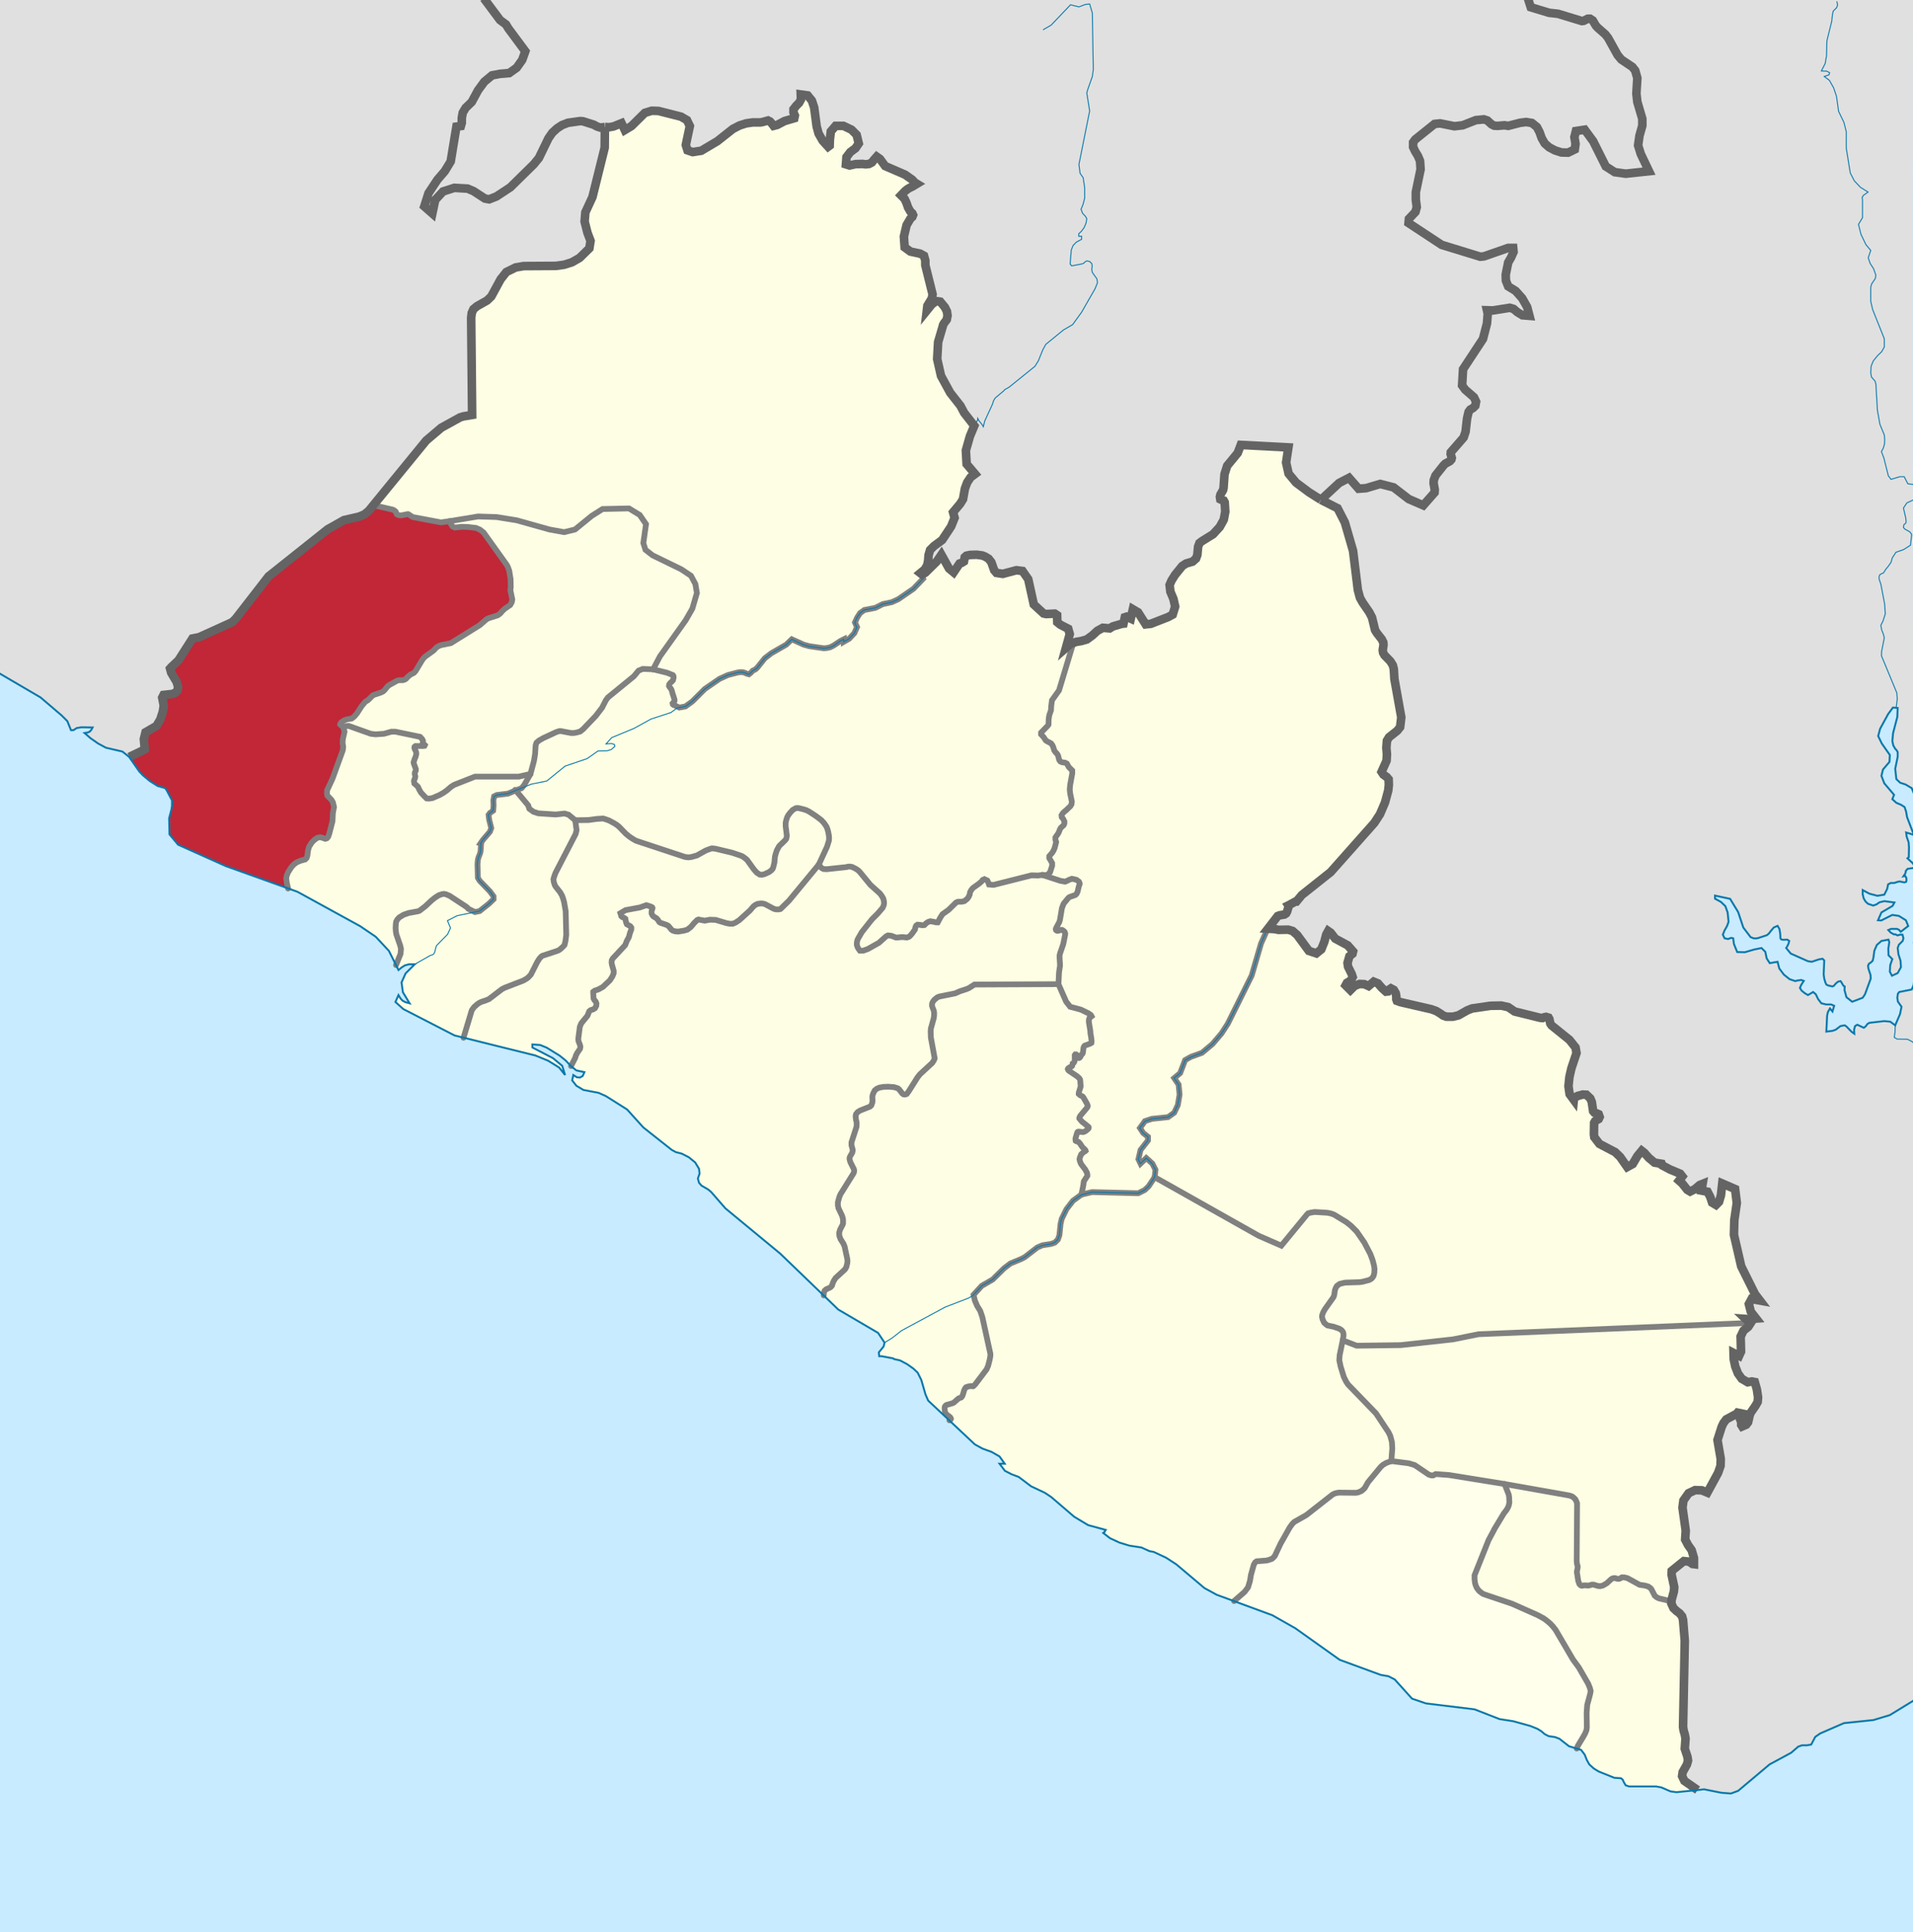
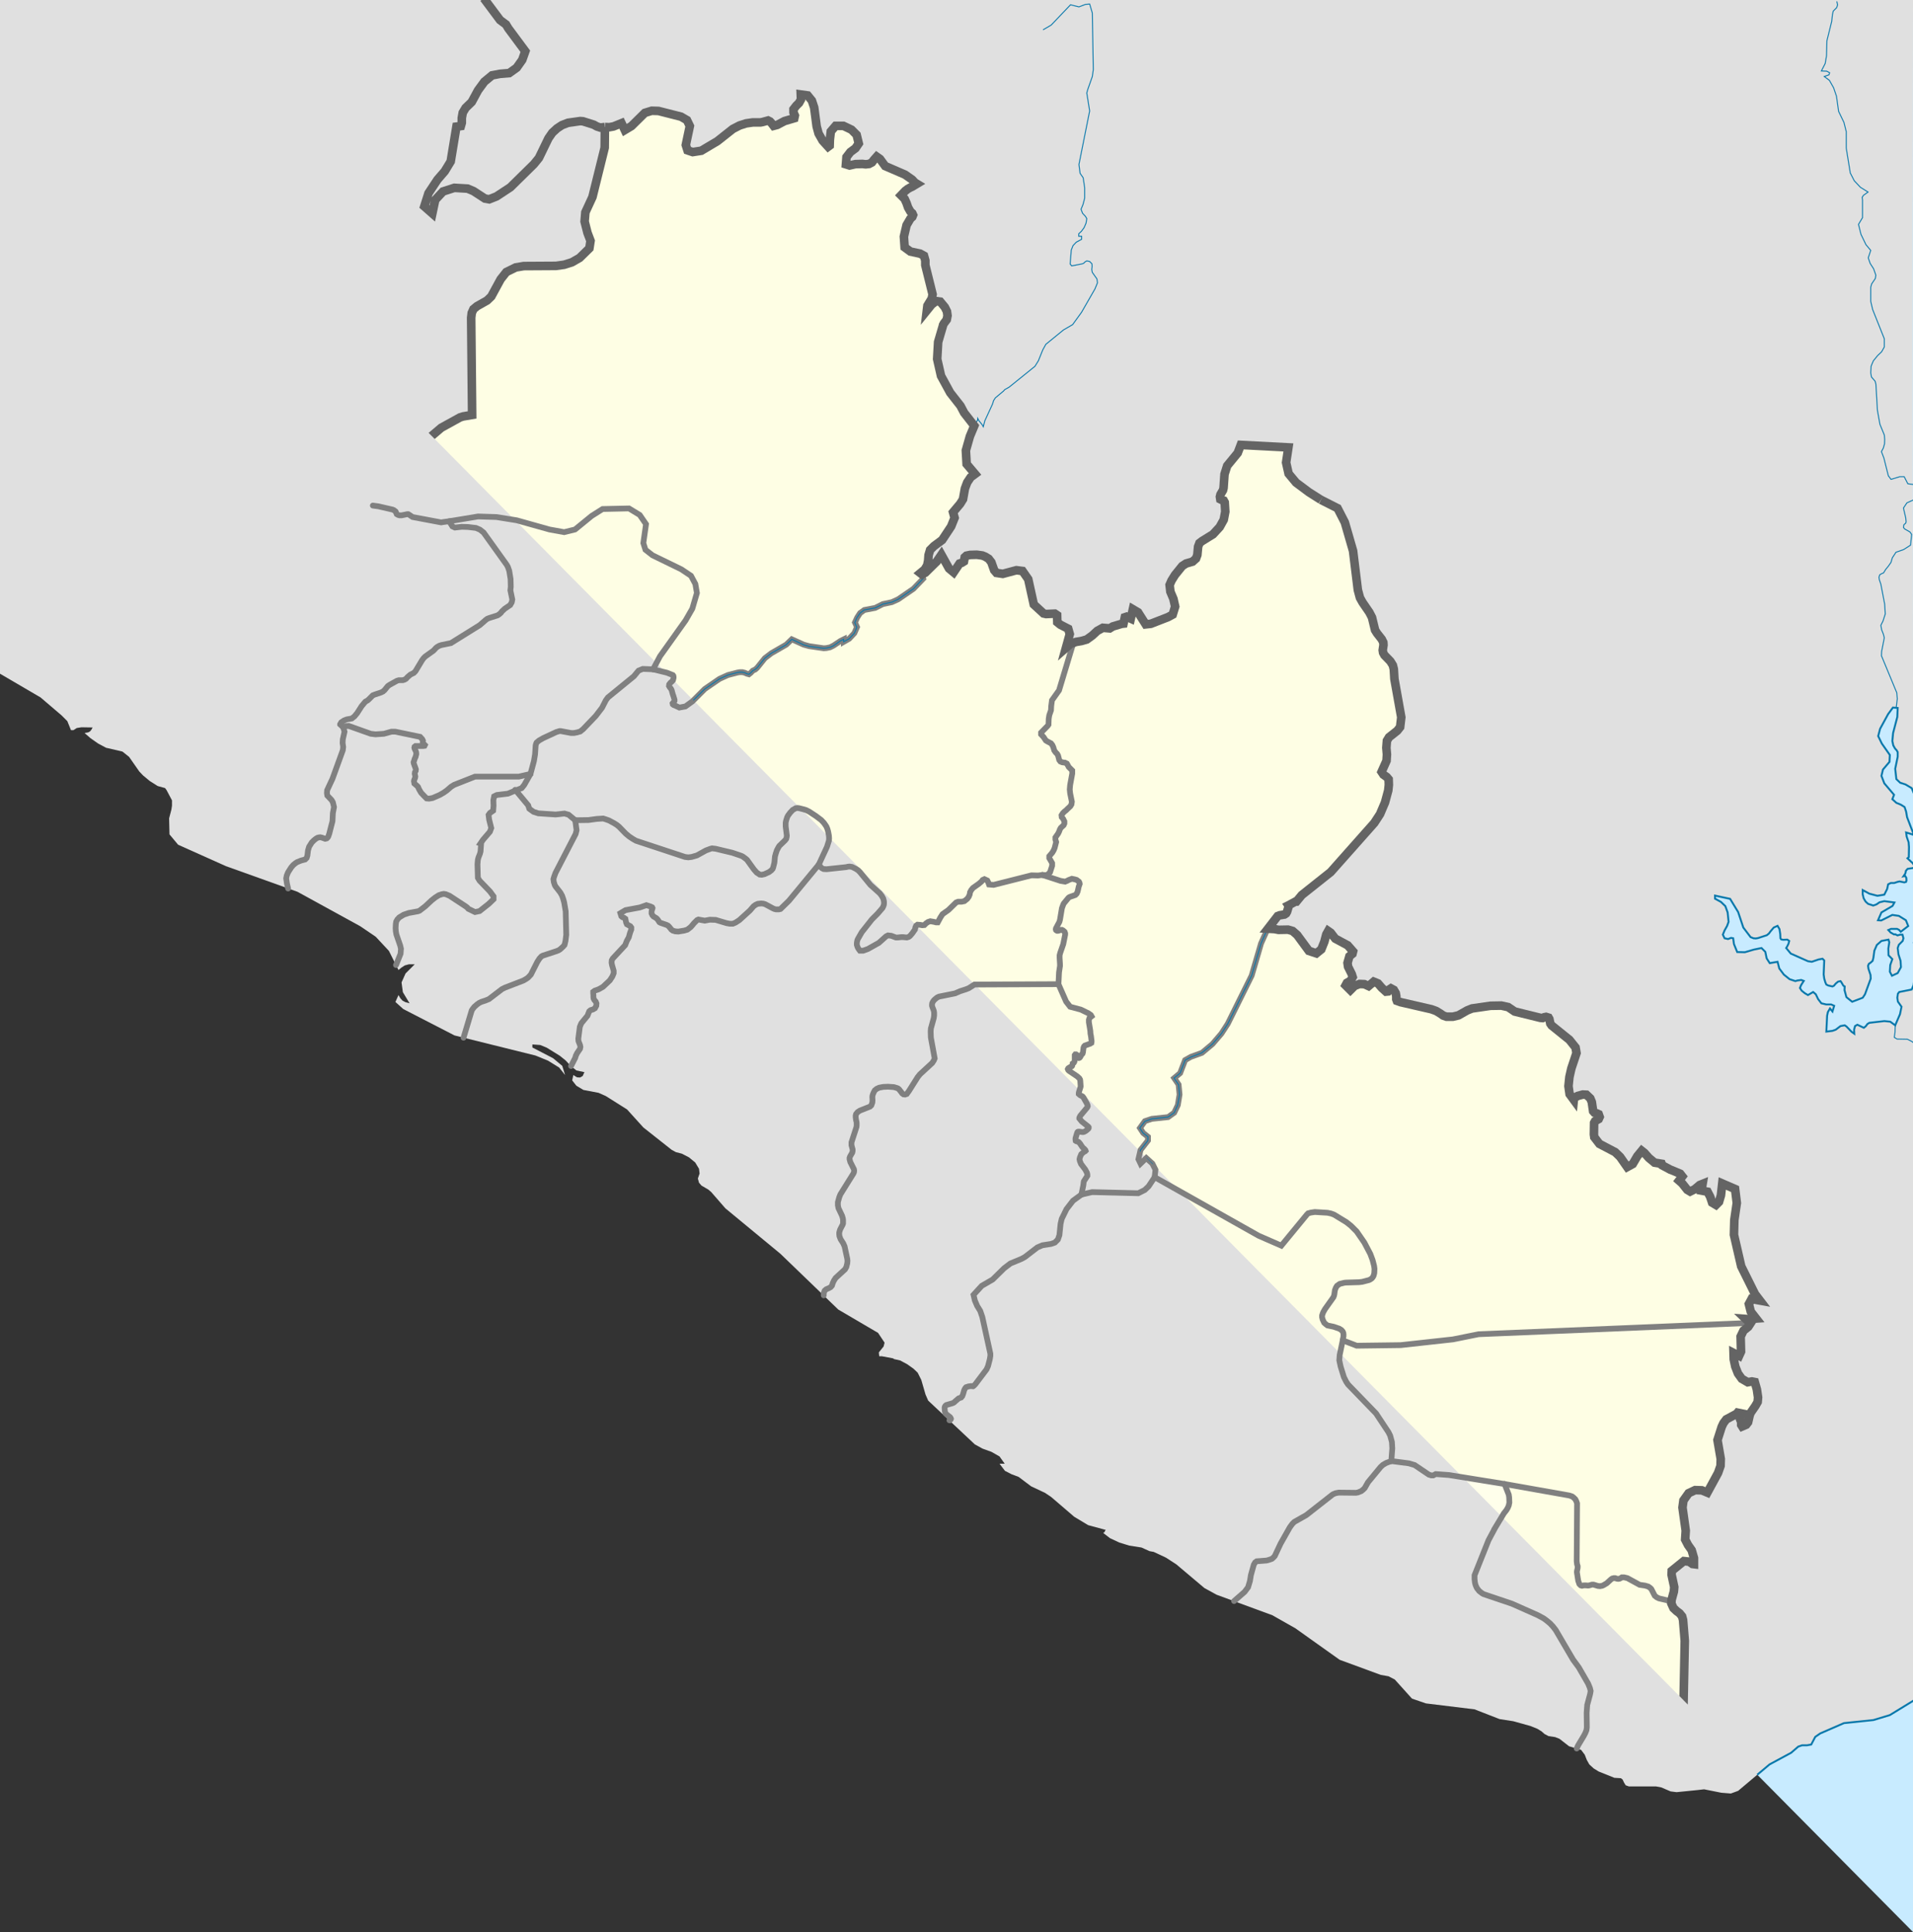
<svg xmlns="http://www.w3.org/2000/svg" version="1.1" width="1000" height="1010" id="svg2">
  <rect width="100%" height="100%" fill="#333333" stroke="none" />
  <defs id="defs4">
    <clipPath id="clipPath1">
-       <path d="m 0,0 1000,0 0,1010 L 0,1010 0,0 z" id="clipping" />
+       <path d="m 0,0 1000,0 0,1010 z" id="clipping" />
    </clipPath>
    <style type="text/css" id="style8" />
  </defs>
  <g clip-path="url(#clipPath1)" id="layer0" style="display:inline">
    <rect width="1000" height="1010" x="0" y="0" id="ocean" style="fill:#c8ebff;fill-opacity:1;stroke:none" />
  </g>
  <path d="m -8.2,347.4 29.4,17.2 11,9.4 3,3 1.9,4.7 1.3,0 1.7,-1.1 2.5,-0.4 5.8,0.1 -0.7,1.3 -0.7,0.8 -1,0.5 -1.8,0.3 3.1,2.7 4,2.8 4.1,2.2 8.6,2 3.5,2.8 5.3,7.6 2,2.1 3.5,2.9 4.1,2.6 3.9,1.1 0.8,1.1 2.8,5.3 0,2.8 -0.3,2 -1.2,4.6 0.2,8.4 4.5,5.4 25,11.2 37.4,13.4 32.8,18 8.1,5.5 6.9,7.4 5,10 1.6,-1.3 1.7,-1.1 2.2,-0.6 3,0 -4.8,4.8 -2.1,4.7 0.7,5.1 3.5,5.8 -2.2,-0.6 -1.5,-0.8 -1.1,-1.2 -1,-1.7 -1.6,3.6 4.1,3.7 26.8,13.8 42.3,10.5 6.6,2.7 5.8,3.6 3.1,3.9 -1.5,-4.8 -4.8,-4 -10.8,-5.6 0,-1.6 4.1,0.3 3.4,1.4 6.8,4.2 3.1,2.5 2.6,2.8 3,2.4 4.2,0.9 -0.9,2 -1.4,0.8 -1.6,-0.1 -1.9,-1.2 -0.6,2.8 2.2,2.8 3.7,2.2 7.9,1.5 3.8,1.7 11.1,7 8.5,9.4 14.8,11.7 2.2,1.2 3.1,0.8 3.7,1.9 3.3,2.7 2,3.3 0.3,2.5 -0.9,2.6 0.6,2.2 1.3,1.5 3.6,2.1 1.5,1.3 7.4,8.5 28.7,23.7 30.3,29.2 20.8,12.2 3.4,5.1 -0.5,2 -2.5,3.1 0.2,2 1.3,0 5.9,1.1 0.6,0.4 3.1,0.7 3.6,1.9 3.4,2.4 2.2,2.1 1.9,3.8 2.2,7.6 1.4,3.2 24.4,22.9 4,2.2 4.7,1.7 4.2,2.4 2.7,3.8 -2.7,0 2.8,3.7 3.5,1.8 3.7,1.4 6.5,4.9 7.2,3.4 3.3,2.2 12,10.3 7.3,4.4 9.2,2.5 -0.5,0.7 0,0.3 -0.1,0.1 -0.7,0.5 3.5,2.7 4.9,2.3 5.2,1.6 6.4,1 4.2,1.9 2.2,0.4 6.4,3 5.4,3.5 14.7,12.4 6.4,3.5 29.1,10.7 12,6.8 23.2,16.5 21.5,7.9 4,0.7 3.3,1.7 9,10 7.3,2.5 25.4,3.1 13.1,5.1 7.1,1.1 9,2.5 3.7,1.5 2.1,1.3 1.6,1.4 2.1,1.1 3.4,0.5 2.3,0.9 5,3.9 6.3,1.9 1.9,2.5 1.1,2.8 1.3,2.3 2.3,2.1 2.6,1.6 8.2,3.3 3.4,0.2 0.9,0.7 0.7,1.5 0.9,1.5 1.7,0.6 14.2,0 2.7,0.5 4.9,2.1 3.1,0.4 10.9,-1.1 3.5,-0.4 9,1.8 5,0.4 3.8,-1.4 16.4,-13.8 11.3,-6.1 3.7,-3.2 2,-0.7 2.6,0 2.2,-0.4 2.1,-4 2.6,-1.8 12.4,-5.4 15.4,-1.6 8.6,-2.6 12.1,-7.9 C 1001.176,590.91 999.202,297.794 1000,0 L -8,0 z" id="path3088" style="fill:#e0e0e0;fill-opacity:1;stroke:none" />
  <g clip-path="url(#clipPath1)" id="layercountry">
    <path d="m 827.9,907.5 -3,5 -0.7,1.6 -3.9,-1.2 -5,-3.9 -2.3,-0.9 -3.5,-0.5 -2.1,-1.1 -1.6,-1.4 -2,-1.3 -3.8,-1.5 -9,-2.5 -7.1,-1.1 -13.1,-5.1 -25.4,-3.1 -7.3,-2.5 -9,-10 -3.2,-1.7 -4.1,-0.7 -21.5,-7.9 -23.2,-16.6 -12,-6.7 -20,-7.4 5.5,-4.8 1.8,-2.4 1,-3.3 0.5,-3.1 1.5,-5.4 0.7,-1.2 0.8,-0.6 5.2,-0.4 1.1,-0.3 1.7,-0.6 0.9,-0.8 0.6,-0.7 3,-6.4 4.8,-8.5 1.3,-1.8 1.1,-1.1 6.2,-3.5 13.8,-10.8 0.8,-0.4 0.8,-0.3 1.6,-0.3 9,0.1 1.1,-0.2 1.7,-0.7 1,-0.8 0.8,-0.8 1.7,-3 6.6,-8 1.2,-1.1 1.7,-1 2.7,-1 9.2,1.2 3,0.9 7.4,5 1.3,0.4 1,0 1.3,-0.7 6.9,0.5 29.1,4.7 2.2,5.6 0.2,1.4 0.1,2.7 -0.3,1.5 -0.5,1.2 -0.7,1.2 -1.4,1.8 -5,8.3 0,0.1 -3,5.6 -7.3,18.3 0,2 0.2,1.8 0.3,1.2 0.4,1 0.4,0.8 1.1,1.4 1.5,1.2 0.9,0.5 14.8,5 13.5,6 3.1,1.7 1.5,1.1 1.8,1.5 1.5,1.6 1.4,1.8 9.1,15.5 3,4.1 4.9,8.5 0.9,2.2 0.4,1.6 -0.3,1.7 -1.5,5.6 -0.3,4.1 0.1,7.6 -0.2,1.5 -0.6,1.5 -0.8,1.5 z" id="10m-admin-1-states-provinces-shp.861" style="fill:#ffffeb;fill-opacity:1;stroke:none;display:inline" />
    <path d="m 871.5,836.6 1.5,0.8 0.7,0.5 -0.1,0.3 1.1,2.4 1.6,1.6 1.6,1.2 1.3,1.5 0.5,1.9 0.9,10.9 -0.9,45.1 0.3,1.9 0.6,1.9 0.4,2.2 -0.4,5.3 1.4,4.3 0.3,2 -0.6,2 -2.2,3.9 -0.3,2.2 1.2,2.5 6.9,4.8 -10.9,1.1 -3.1,-0.4 -4.9,-2.1 -2.6,-0.5 -14.2,0 -1.8,-0.6 -0.9,-1.5 -0.7,-1.5 -0.9,-0.7 -3.4,-0.3 -8.2,-3.3 -2.5,-1.5 -2.4,-2.1 -1.3,-2.3 -1.1,-2.8 -1.9,-2.5 -2.3,-0.7 0.7,-1.6 3,-5 0.8,-1.5 0.6,-1.5 0.2,-1.5 -0.1,-7.6 0.3,-4.1 1.5,-5.6 0.3,-1.7 -0.4,-1.6 -0.9,-2.2 -4.9,-8.5 -3,-4.1 -9.1,-15.5 -1.4,-1.8 -1.5,-1.6 -1.8,-1.5 -1.5,-1.1 -3.1,-1.7 -13.5,-6 -14.8,-5 -0.9,-0.5 -1.5,-1.2 -1.1,-1.4 -0.4,-0.8 -0.4,-1 -0.3,-1.2 -0.2,-1.8 0,-2 7.3,-18.3 3,-5.6 0,-0.1 5,-8.3 1.4,-1.8 0.7,-1.2 0.5,-1.2 0.3,-1.5 -0.1,-2.7 -0.2,-1.4 -2.2,-5.6 33.8,6 1.5,0.5 0.8,0.6 0.9,0.9 0.5,1 0.4,1.1 -0.2,30.3 0.2,1.6 0.3,0.9 0,0.8 -0.1,0.7 -0.2,0.8 -0.1,0.8 0.1,0.8 0.1,0.6 0.5,3.2 0.6,1.7 0.7,0.7 0.7,0.2 0.9,-0.2 0.9,0 1.4,0.1 0.6,-0.1 1.4,-0.4 0.8,0 2.3,0.7 1.1,0.1 1.1,-0.2 0.7,-0.3 1.7,-1 2.3,-2.1 0.6,-0.4 0.8,-0.2 0.7,0 0.9,0.3 0.7,0.1 0.7,-0.1 0.6,-0.3 0.6,-0.4 1.2,0 1.7,0.4 6.4,3.5 2.8,0.4 1.7,0.5 1,0.7 0.6,0.6 1.8,3.5 1,0.8 1.2,0.6 4.3,1 z" id="10m-admin-1-states-provinces-shp.862" style="fill:#fefee4;stroke:none;display:inline" />
    <path d="m 652.4,829.8 -1.8,2.4 -5.5,4.8 -9,-3.3 -6.5,-3.5 -14.6,-12.4 -5.4,-3.5 -6.4,-3 -2.2,-0.4 -4.3,-1.9 -6.4,-1 -5.1,-1.6 -4.9,-2.3 -3.6,-2.7 0.7,-0.5 0.1,-0.1 0.1,-0.3 0.4,-0.7 -9.2,-2.5 -7.3,-4.4 -11.9,-10.3 -3.3,-2.2 -7.2,-3.4 -6.6,-4.9 -3.7,-1.4 -3.5,-1.8 -2.8,-3.7 2.7,0 -2.7,-3.9 -4.2,-2.3 -4.6,-1.7 -4.1,-2.2 -13.3,-12.6 0.2,0 0.5,-0.5 0.1,-0.3 -0.1,-0.3 -0.4,-0.6 -1.8,-1.4 -0.3,-0.3 -0.3,-0.3 -0.1,-0.3 -0.2,-0.9 -0.1,-1.2 0,-0.6 0.1,-0.4 0.3,-0.5 0.5,-0.4 3.1,-0.9 0.7,-0.3 0.4,-0.3 0.3,-0.3 1.5,-1.3 0.5,-0.4 1.2,-0.4 0.6,-0.7 0.4,-1 0.6,-2.1 0.5,-1 0.5,-0.6 1.2,-0.4 0.7,-0.1 0.9,-0.1 0.5,0.1 0.4,0 0.3,-0.2 0.8,-0.8 5.9,-7.8 0.8,-1.8 0.9,-3.5 0.3,-1.8 0,-1.1 -4.2,-19.2 -1.1,-3.2 -1.6,-2.6 -1.2,-2.8 -0.7,-3 4.3,-4.7 5.7,-3.3 6,-5.9 3.3,-2.5 5.8,-2.4 1.8,-1 6.5,-5 2.6,-1.1 4.5,-0.7 2,-0.7 1.6,-1.6 0.8,-2.3 0.6,-5.9 0.6,-2.6 2.5,-5.1 3.4,-4.4 4.4,-3.2 5.6,-1.3 24.1,0.6 3.4,-1.7 2,-1.9 3.2,-4.8 54.3,30.6 11.9,5.2 13.4,-16.3 0.6,-0.6 1.5,-0.4 2,-0.3 6.6,0.4 1.9,0.4 1.6,0.6 6.4,3.9 2.4,1.9 3,3 4,5.8 3.1,5.9 1.2,3.2 0.8,3.1 0.2,1.5 -0.1,2.2 -0.2,0.8 -0.2,0.7 -0.4,0.7 -0.5,0.6 -0.7,0.5 -0.8,0.4 -3.5,0.9 -1.7,0.2 -6.8,0.2 -0.9,0.1 -1.6,0.4 -0.8,0.2 -0.7,0.5 -0.7,0.5 -0.5,0.8 -0.3,0.7 -0.3,0.8 -0.3,2.2 -0.2,0.8 -0.3,0.7 -4.4,6.2 -0.9,1.6 -0.3,0.8 -0.3,0.9 0,0.9 0.3,1.2 0.8,1.7 0.9,0.8 0.8,0.6 3.3,0.7 2.9,1 1.1,0.7 0.7,0.8 0.3,0.7 0.1,0.8 0,0.9 -0.4,2.2 -1.6,7.7 -0.2,2.7 0.7,3.3 1.7,5.5 1.2,2.4 1,1.5 14.6,15.1 6.5,9.8 0.9,1.8 0.9,3.3 0.2,3.4 -0.5,6.6 -2.7,1 -1.7,1 -1.2,1.1 -6.6,8 -1.7,3 -0.8,0.8 -1,0.8 -1.7,0.7 -1.1,0.2 -9,-0.1 -1.6,0.3 -0.8,0.3 -0.8,0.4 -13.8,10.8 -6.2,3.5 -1.1,1.1 -1.3,1.8 -4.8,8.5 -3,6.4 -0.6,0.7 -0.9,0.8 -1.7,0.6 -1.1,0.3 -5.2,0.4 -0.8,0.6 -0.7,1.2 -1.5,5.4 -0.5,3.1 -1,3.3 z" id="10m-admin-1-states-provinces-shp.863" style="fill:#fefee4;stroke:none;display:inline" />
    <path d="m 209.4,498.6 -2.3,5.7 -0.1,0.2 -3.7,-7.5 -6.9,-7.3 -8,-5.5 -32.9,-18 -4.9,-1.7 -0.6,-2.6 -0.4,-2.7 0.3,-1.5 0.7,-1.7 1.6,-2.5 1.1,-1.3 1.1,-0.9 0.9,-0.6 2,-0.8 2.2,-0.6 0.8,-0.8 0.4,-1.3 0.3,-2.6 0.6,-2 1.4,-2.2 1.1,-1.1 1,-0.8 0.8,-0.5 0.7,-0.2 0.8,-0.1 0.9,0.2 1.7,0.6 0.8,-0.2 0.5,-0.5 0.3,-0.5 0.5,-1.4 1.7,-6.6 0.2,-4.2 0.6,-3.2 -0.6,-2.5 -0.7,-1.2 -2.2,-2.3 -0.2,-1.2 0.1,-1.6 2.8,-6 5.4,-14.9 0.2,-1.7 -0.3,-2.1 0.1,-1.9 0.9,-4 -0.7,-2.3 1.5,-0.6 1.4,-0.1 11.5,4.1 2.5,0.3 4.4,-0.3 3.9,-1.1 1.1,0 0.9,0 13,2.7 1.1,1.2 0.4,0.8 -0.1,0.8 0.2,0.6 0.4,0.4 0.5,0.5 -0.2,0.4 -0.7,0.1 -3.2,0 -0.8,0 -0.5,0.4 -0.1,0.5 0.2,0.7 0.4,0.8 0.3,0.7 0.1,0.7 0,0.5 -0.4,1.5 -0.4,0.8 -0.2,0.7 -0.2,0.6 -0.2,0.6 0.1,0.6 0.5,1.4 0.3,0.8 0.3,0.9 -0.1,0.8 -0.4,0.7 -0.1,0.8 0.3,1.4 -0.1,0.7 -0.5,1.2 -0.1,0.6 0.2,1.2 1.6,1.4 0.4,0.5 0.3,0.8 0.5,0.9 0.7,1.2 1.5,1.6 1.4,1.4 1.3,0.1 1.8,-0.3 3.7,-1.6 2.1,-1.2 1.7,-1.2 2.2,-1.9 1.6,-1 10.9,-4.3 22.9,0 6.1,-1.4 -3.3,5.8 -1.3,1.6 -3,1.2 -0.1,0 -0.3,-0.3 0.3,0.3 -4.1,1.7 -5.8,0.7 -1.4,0.7 -0.4,2 0.1,2.9 -0.2,2.6 -1.7,1.2 -0.7,1 0.3,2.5 1.1,4.4 -0.7,1.9 -3.6,4.2 -1.3,1.9 0.3,0.1 -0.3,4.1 -0.3,1.2 -0.8,2 -0.3,1.2 -0.2,2.3 0.2,7.1 0.9,1.5 5.4,5.6 1.9,2.6 0,1.5 -2.5,2.4 -4.8,3.8 -2.4,0.5 -3.5,-1.7 -0.6,-0.7 -0.8,-0.6 -8.4,-5.5 -1.9,-0.8 -1.1,-0.2 -1.1,0.2 -1.5,0.5 -1.9,1.2 -1.9,1.5 -3.3,3.1 -3,2.3 -0.8,0.3 -4.9,0.9 -2.6,0.9 -2.3,1.4 -1,1.1 -0.6,1.1 -0.2,1.3 -0.1,2.1 0.1,1.6 0.3,1.7 2,5.8 0.4,1.7 -0.2,2.6 z" id="10m-admin-1-states-provinces-shp.864" style="fill:#fefee4;stroke:none;display:inline" />
    <path d="m 482.3,301.7 -0.1,-0.7 -0.3,-0.7 1.7,-0.9 6,-5.9 2.4,-3.5 4,7.1 2.4,2 3.1,-4.5 1.2,-0.4 1.1,-0.7 0.4,-2.3 0.9,-0.7 1.9,-0.4 3.5,-0.1 3,0.4 1.5,0.5 1.7,1.1 1.5,1.8 1.4,4.2 1.2,1.5 3.3,0.5 7.1,-1.9 3.2,0.4 3,4.2 2.9,13.2 5.1,4.8 1.3,0.2 4.6,-0.2 1.2,0.9 0.1,3.6 1.6,1.3 4.1,2.1 0.8,2.8 -2,7.3 2.4,-2.2 1.8,-0.5 -0.8,2 -6.9,22.9 -3.7,5.2 -0.4,3.1 -0.1,2.1 -0.9,2.6 -0.3,1.9 -0.1,2.9 0,0.1 -0.4,0.6 -3.5,3.6 0,0.9 1.3,1.4 1.2,1.8 0.8,0.5 1.9,1 0.7,0.9 0.5,1.1 0.5,1.7 0.7,1 0.8,0.8 0.5,0.9 0.6,2.3 0.6,0.8 0.9,0.4 0.6,0.1 0.9,0.1 0.4,0.2 0.6,0.3 1,1.8 1.8,1.8 0,1.6 -1.1,6 -0.2,2.3 0.2,2 0.9,4.4 -0.2,1.4 -0.6,1 -1.5,1.4 -0.7,0.7 -0.9,0.7 -0.8,0.8 -0.7,1.1 0.1,1 0.7,0.8 0.7,1.4 0,1.1 -0.4,0.9 -1.5,1.4 -0.5,0.9 -0.4,1.1 -0.5,1 -1.4,2 0,1.1 0.4,1.3 -0.8,3.1 -0.5,1.2 -0.7,1.2 -1.6,1.9 0,1 1.5,2.6 0,1.4 -1.1,3.4 -1,1 -0.9,0.5 -2.1,-0.1 -2.3,0.3 -3.4,-0.1 -19.8,5 -2.4,-0.2 -0.4,-1.1 -0.5,-1 -1.5,-0.7 -0.9,0.4 -0.6,0.8 -1.4,1.2 -3.1,2.2 -0.9,1.1 -0.6,1.1 -0.2,1.2 -0.5,1.2 -0.8,1.1 -1.5,1.2 -1.4,0.3 -1.9,0 -1,0.4 -4,3.9 -3.1,2.2 -1.1,1.7 -1.4,2.6 -0.9,0 -1.2,-0.3 -1.8,-0.3 -1.2,0.4 -1,0.7 -0.9,0.9 -1.1,0.1 -1.1,-0.2 -1.4,-0.1 -0.7,0.5 -0.4,0.9 -0.2,1.1 -1.4,2 -1.2,1.4 -0.7,0.5 -1,0.3 -2,-0.2 -0.8,0 -1.9,0.2 -1,0 -2.4,-0.9 -1.7,-0.2 -1,0.5 -3.8,3.4 -5.7,3.2 -2.5,0.9 -1.7,0 -0.6,-0.8 -0.5,-0.8 -0.3,-0.8 -0.2,-0.7 0,-0.8 0.1,-0.8 0.2,-0.9 0.4,-0.8 1.9,-3.3 5.3,-6.7 2.9,-2.9 2.6,-3 0.4,-0.8 0.3,-0.8 0.1,-0.7 0,-0.8 -0.1,-0.8 -0.3,-1.1 -0.8,-1.4 -1,-1.3 -4.9,-4.4 -5.5,-6.7 -0.9,-0.9 -1.2,-0.8 -2,-1 -1.3,-0.2 -1,0.1 -0.7,0.2 -10.3,1.1 -1.6,-0.1 -0.8,-0.4 -0.6,-0.5 -1.1,-1.4 4.3,-9.3 1,-3.2 0.1,-1.2 -0.1,-1.5 -0.4,-2.1 -0.4,-1.4 -0.5,-1.2 -0.6,-0.9 -0.7,-1 -1.4,-1.5 -2.8,-2.1 -3.5,-2.3 -1.6,-0.8 -1.7,-0.5 -2,-0.5 -0.8,-0.1 -0.9,0.1 -0.7,0.4 -0.9,0.5 -1.4,1.5 -1.1,1.5 -0.4,0.8 -0.3,0.9 -0.3,1 -0.2,1 0,1.9 0.6,4.8 -0.1,0.9 -0.2,0.8 -0.6,0.8 -3,2.9 -0.5,0.8 -0.8,1.5 -0.6,1.8 -0.4,1.5 -0.3,3.2 -0.6,2.4 -0.3,0.8 -0.7,0.8 -1.2,0.9 -2.4,1.1 -1.4,0.3 -1.1,-0.1 -0.7,-0.5 -0.8,-0.5 -1.5,-1.7 -3.6,-5 -0.7,-0.6 -1.5,-1.1 -0.8,-0.4 -4.7,-1.6 -8.8,-2.1 -1.8,-0.2 -0.8,0.2 -2.4,0.9 -4.7,2.6 -2.8,0.8 -1.7,0.2 -1.7,-0.2 -25.7,-8.5 -1.7,-1 -1.8,-1.2 -1.8,-1.5 -3.5,-3.6 -1.1,-0.9 -1.4,-0.9 -2.8,-1.5 -1.7,-0.6 -1.3,-0.4 -3.3,0.2 -4.4,0.6 -6.9,0.1 -3.5,-2.9 -2.1,-0.6 -1,0.1 -1.7,0.2 -2,0.2 -9,-0.6 -2.5,-0.8 -2.2,-1.6 -0.6,-1.8 -6.5,-7.8 0.1,0 3,-1.2 1.3,-1.6 3.3,-5.8 1.8,-6.7 0.6,-3.6 0.3,-4.6 0.2,-0.8 0.3,-0.7 1.3,-1.1 2.1,-1.2 6.9,-3.2 1.6,-0.5 0.8,0 5.3,1 1.5,0 1.6,-0.3 1.7,-0.5 1.5,-1.2 6.6,-6.9 3.3,-4.3 2,-3.9 1.1,-1.5 13.6,-11.1 1.8,-2.2 0.6,-0.7 2.2,-0.9 5.4,0.2 7.3,1.8 3,1.2 0.3,0.4 0.1,0.5 0,0.6 -0.3,1.2 -0.5,0.6 -0.9,0.8 -0.6,0.8 -0.1,0.8 0.4,0.7 0.6,0.7 0.4,0.8 0.6,2.2 0.3,0.8 0.6,2 0,0.6 -0.2,0.4 -0.4,0.4 -0.4,0.5 0.1,0.5 0.5,0.4 0.6,0.2 2.3,1.1 3.2,-0.6 3.6,-2.6 6.5,-6.5 7.7,-5.3 4.4,-2 5,-1.3 1.2,-0.2 1.4,0 1.2,0.3 1.1,0.5 1.1,0.3 1,-0.8 1,-1.1 1.3,-0.6 1,-0.9 4,-5 3.4,-2.6 7.8,-4.5 2.9,-2.8 6.2,2.8 2.9,0.8 7.6,1.1 1.4,-0.1 1.9,-0.4 1.8,-0.9 3.6,-2.4 1.8,-0.9 0,1.3 2.8,-1.6 2.7,-2.9 1.4,-3.2 -1.1,-2.4 1.2,-2.6 1.5,-2.3 2.2,-1.6 5.7,-1.1 4,-2 4.7,-1 3.3,-1.5 8,-5.5 5.1,-5.3 -0.3,-0.8 z" id="10m-admin-1-states-provinces-shp.865" style="fill:#fefee4;stroke:none;display:inline" />
    <path d="m 430.8,675.4 -0.2,0.9 0,0.9 -22.7,-21.9 -28.6,-23.7 -7.4,-8.4 -1.6,-1.3 -3.6,-2.1 -1.3,-1.5 -0.6,-2.2 0.9,-2.6 -0.3,-2.6 -1.9,-3.2 -3.3,-2.7 -3.7,-2 -3.2,-0.7 -2.2,-1.2 -14.7,-11.7 -8.6,-9.4 -11.1,-7.1 -3.8,-1.6 -7.9,-1.6 -3.7,-2.1 -2.1,-2.8 0.5,-2.8 1.9,1.2 1.7,0.1 1.3,-0.8 0.9,-2 -4.1,-0.9 -2.9,-2.3 0.1,-0.2 2.1,-4.1 0.3,-1.1 0.7,-1.4 1.5,-2.2 0.2,-1 -0.2,-1 -0.8,-2 -0.1,-1.3 0.8,-6.2 0.4,-1 0.4,-0.9 3.2,-3.9 0.9,-2.3 0.7,-0.6 1.3,-0.4 1,-0.6 0.7,-1.3 0.1,-1.2 -0.4,-1 -0.7,-0.8 -0.4,-0.8 -0.1,-0.8 0,-0.9 -0.1,-1 0,-0.8 0.8,-0.6 2,-0.7 2.3,-1.3 3.6,-3.4 1.3,-2 0.7,-1.7 0,-1.3 -0.9,-3.1 -0.2,-1.2 0.1,-1.2 0.5,-0.9 6.5,-7 0.9,-2.3 1,-1.8 0.6,-2.2 0.7,-1.9 0,-1 -0.5,-0.7 -1.8,-1 -0.4,-0.9 -0.4,-2 -0.7,-0.5 -0.8,-0.3 -0.6,-0.5 -0.5,-1.6 1,-0.6 1.7,-1 7.5,-1.4 3.4,-1.2 2.2,0.7 0.8,0.4 0.2,0.4 -0.1,0.5 -0.3,0.7 -0.1,0.8 0,0.8 0.4,0.9 0.6,0.7 1.5,0.9 0.5,0.5 0.4,0.5 0.3,0.5 0.4,0.6 0.5,0.3 3.2,1.1 0.8,0.4 0.6,0.6 1.2,1.5 0.7,0.5 1.3,0.4 1.6,0.1 3,-0.5 1.7,-0.5 1.7,-1.3 0.9,-1 0.8,-1 1.7,-1.7 0.7,-0.3 3.3,0.6 2.7,-0.5 3,0.1 5.7,1.7 1.6,0.3 1.7,0 1.4,-0.6 2,-1.3 5.5,-5 1.9,-2.2 1.1,-0.8 1.1,-0.5 1.8,-0.2 1.1,0.1 1,0.3 4.1,2.2 0.7,0.3 0.8,0.2 0.8,0 0.8,0 0.8,-0.2 4.4,-4.3 15.6,-18.9 1.1,1.4 0.6,0.5 0.8,0.4 1.6,0.1 10.3,-1.1 0.7,-0.2 1,-0.1 1.3,0.2 2,1 1.2,0.8 0.9,0.9 5.5,6.7 4.9,4.4 1,1.3 0.8,1.4 0.3,1.1 0.1,0.8 0,0.8 -0.1,0.7 -0.3,0.8 -0.4,0.8 -2.6,3 -2.9,2.9 -5.3,6.7 -1.9,3.3 -0.4,0.8 -0.2,0.9 -0.1,0.8 0,0.8 0.2,0.7 0.3,0.8 0.5,0.8 0.6,0.8 1.7,0 2.5,-0.9 5.7,-3.2 3.8,-3.4 1,-0.5 1.7,0.2 2.4,0.9 1,0 1.9,-0.2 0.8,0 2,0.2 1,-0.3 0.7,-0.5 1.2,-1.4 1.4,-2 0.2,-1.1 0.4,-0.9 0.7,-0.5 1.4,0.1 1.1,0.2 1.1,-0.1 0.9,-0.9 1,-0.7 1.2,-0.4 1.8,0.3 1.2,0.3 0.9,0 1.4,-2.6 1.1,-1.7 3.1,-2.2 4,-3.9 1,-0.4 1.9,0 1.4,-0.3 1.5,-1.2 0.8,-1.1 0.5,-1.2 0.2,-1.2 0.6,-1.1 0.9,-1.1 3.1,-2.2 1.4,-1.2 0.6,-0.8 0.9,-0.4 1.5,0.7 0.5,1 0.4,1.1 2.4,0.2 19.8,-5 3.4,0.1 2.3,-0.3 9.5,3.1 2.4,0.4 1.2,-0.5 0.5,-0.3 1.8,-0.7 1.5,0.3 1,0.3 1.2,0.9 0.3,0.6 0.1,0.6 -0.5,1.4 -0.4,1.8 -0.1,0.4 -0.1,0.4 -0.5,1.1 -0.3,0.3 -0.4,0.4 -2.9,1 -0.5,0.3 -0.3,0.3 -2.3,2.8 -0.3,0.6 -0.7,1.9 -1,6 -0.3,1.1 -1.8,3.4 -0.1,0.5 0.1,0.4 0.2,0.2 0.4,0.2 0.4,0 0.5,-0.1 1.1,-0.4 0.5,0 0.6,0.3 0.8,0.7 0.3,0.8 0,0.7 -1,5 -1.6,4.6 -0.3,1.2 0,1.4 0.2,3.3 0,0.9 -0.5,3.3 -0.3,6.2 -43.9,0.2 -3,1.9 -1.5,0.6 -3.1,1 -1.6,0.7 -0.9,0.4 -8.4,1.7 -0.9,0.4 -0.8,0.6 -0.9,0.8 -0.6,0.8 -0.4,0.8 -0.1,0.7 0,0.7 0.2,0.7 0.6,1.5 0.2,0.7 0.1,0.7 0,1.5 -0.2,1.4 -1.5,5.4 -0.1,1.5 0.1,3.2 2,10.9 -0.4,1 -0.9,1.4 -6.4,5.9 -1.2,1.5 -4.6,7.3 -1.1,1.5 -0.9,0.3 -0.8,-0.1 -0.7,-0.5 -0.5,-0.7 -1.1,-1.4 -0.6,-0.5 -0.8,-0.3 -1.4,-0.4 -3,-0.2 -2.4,0.1 -2.2,0.4 -1.3,0.6 -1,0.8 -0.5,0.9 -0.4,0.9 -0.3,0.9 -0.1,0.8 0.1,1.8 -0.1,1.1 -0.5,1.4 -0.7,0.7 -5.3,2.1 -1.2,0.8 -0.8,1 -0.2,0.8 0,0.9 0.2,1.5 0.2,0.7 0.1,0.7 0,1.4 -0.1,0.7 0,0.1 -2.6,8 0,0.8 0,0.7 0.6,2.2 0,0.8 -0.2,0.9 -1.1,1.9 -0.3,0.8 0,0.7 0.4,1.5 1.9,3.8 0.1,0.7 -0.1,0.8 -0.3,0.7 -6.8,10.9 -0.6,1.5 -0.7,2.6 0,0.8 0,0.8 0.3,1.5 1.9,4 0.4,1.4 0.1,0.7 0,1.4 0,0.5 -0.2,0.6 -1.3,2.5 -0.3,0.9 -0.2,0.8 0,0.8 0.1,1 0.3,0.8 0.3,0.8 1.4,2.2 0.7,1.6 1.4,6.5 0.1,1 -0.1,1.3 -0.5,2 -0.7,1.2 -4.9,4.5 -0.9,1.4 -0.6,1.3 -0.4,1.3 -0.7,0.8 -0.9,0.5 -1.4,0.6 -0.8,0.7 -0.3,0.7 z" id="10m-admin-1-states-provinces-shp.866" style="fill:#fefee4;stroke:none;display:inline" />
    <path d="m 149.6,459.2 0.4,2.7 0.6,2.6 -32.4,-11.7 -25.1,-11.2 -4.5,-5.4 -0.2,-8.4 1.2,-4.6 0.3,-2 0.1,-2.8 -2.9,-5.3 -0.7,-1.1 -3.9,-1.1 -4.2,-2.6 -3.5,-2.9 -2,-2.1 -5.3,-7.6 6.5,-3.1 1.6,-1 -0.5,-5.3 0.9,-3.6 5.7,-3.2 2,-3.5 1.3,-4 0.5,-3.1 -0.8,-4.3 0.7,-1.4 4.5,-0.5 1.6,-0.6 1.1,-1.1 0.4,-1.8 -0.7,-2.7 -2.9,-4.8 -0.6,-2.2 0.7,-0.8 3.7,-3.5 7.3,-11.4 3.5,-0.8 17.2,-7.8 1.8,-1.7 17.3,-22.2 30.9,-24.6 8.5,-4.8 7.9,-1.9 2.8,-1.2 2.3,-1.8 2.2,-2.7 2.9,0.4 7.4,1.7 0.7,0.3 0.9,0.7 0.6,1.4 0.7,0.4 0.7,0.2 1.2,0 2.9,-0.6 0.5,0 0.5,0.3 1.8,1.2 14.9,2.8 1.2,-0.2 3,-0.4 1.7,2.7 1.3,0.6 3.6,-0.4 3.2,0.1 4.2,0.5 2.1,0.9 1.9,1.5 12.1,16.9 0.6,1.1 0.7,2 0.7,4.3 0.1,4.1 -0.2,1.8 1,4.8 -0.3,1.5 -0.8,1.4 -2.8,1.9 -1.5,1.4 -0.6,0.8 -0.8,0.7 -0.9,0.6 -4.4,1.4 -1,0.4 -0.8,0.6 -3.1,2.7 -15.1,9.4 -4.9,1 -1.2,0.4 -0.9,0.5 -0.8,0.6 -0.7,0.8 -0.7,0.7 -4.2,3 -0.9,0.9 -0.8,1.1 -3.3,5.5 -0.4,0.5 -0.6,0.6 -1.8,0.9 -1.5,1.3 -0.7,0.8 -0.8,0.5 -1,0.3 -2,0 -1,0.3 -3.8,2.1 -1,0.7 -1.7,2.1 -0.8,0.7 -1,0.5 -3.3,1.1 -1,0.4 -0.7,0.7 -1.4,1.4 -0.7,0.6 -1.1,0.6 -2,2.4 -2.3,3.6 -1.4,1.7 -1.4,1.1 -2.7,0.5 -1.3,0.5 -1.5,1 -0.6,1 0,0.1 1.6,1.5 0.7,2.3 -0.9,4 -0.1,1.9 0.3,2.1 -0.2,1.7 -5.4,14.9 -2.8,6 -0.1,1.6 0.2,1.2 2.2,2.3 0.7,1.2 0.6,2.5 -0.6,3.2 -0.2,4.2 -1.7,6.6 -0.5,1.4 -0.3,0.5 -0.5,0.5 -0.8,0.2 -1.7,-0.6 -0.9,-0.2 -0.8,0.1 -0.7,0.2 -0.8,0.5 -1,0.8 -1.1,1.1 -1.4,2.2 -0.6,2 -0.3,2.6 -0.4,1.3 -0.8,0.8 -2.2,0.6 -2,0.8 -0.9,0.6 -1.1,0.9 -1.1,1.3 -1.6,2.5 -0.7,1.7 -0.3,1.5 z" id="10m-admin-1-states-provinces-shp.867" style="fill:#c12737;fill-opacity:1;stroke:none;display:inline" />
    <path d="m 205.2,266.4 -7.4,-1.7 -2.9,-0.4 27.8,-34 7.9,-6.8 9.8,-5.4 1.6,-0.5 4.8,-0.7 -0.6,-50.9 0.3,-2.5 0.9,-1.9 1.9,-1.6 5.2,-2.9 2.3,-2.1 4.8,-9 3,-3.9 4.9,-2.4 4.2,-0.6 16.8,-0.1 4.3,-0.6 4.1,-1.3 4,-2.4 5.2,-5 0.5,-3.8 -1.6,-4.2 -1.5,-6 0.4,-4.7 3.7,-8 6.4,-25.8 0.1,-10.9 2.3,0.1 2.2,-0.4 4.2,-1.6 1.7,3.5 3.5,-2 7,-6.9 3.6,-1.1 3.5,0.1 11.8,3 3.2,1.8 1.4,3 -2.1,9.9 0.9,2.8 2.7,1 4.5,-0.8 8.4,-5 8.1,-6.3 3.5,-1.9 3.4,-1 3.5,-0.5 4,-0.1 1.1,-0.1 2.9,-0.8 1,0.5 1,0.9 1,1.4 1.8,-0.6 3.8,-1.9 5.2,-1.5 0.2,-1.4 -0.7,-1.6 0,-1.7 1.5,-1.9 1.5,-1.5 0.9,-1.8 -0.1,-2.6 3.6,0.5 2.2,2.8 1.2,3.6 1.3,9.8 1,3.8 2.1,3.7 2.9,3.1 0.8,-0.5 0.1,-3.1 0.5,-4.3 2.5,-2.9 4.1,0 4.2,1.9 2.7,2.8 1.1,4.5 -1.7,2.5 -2.7,1.9 -2,2.7 -0.2,3.8 1.8,0.6 3.1,-0.7 3.6,-0.1 1.7,0.2 1.8,-0.3 1.5,-0.7 1,-1.4 1.5,-1.7 1.7,1.2 2.7,3.8 10.4,4.4 3.7,2.6 1.5,1.6 1.1,0.6 -2.6,1.6 -0.9,0.3 -1.4,0.8 -1.3,1 -2.2,2.4 1.9,1.8 1,2.2 0.9,2.3 1.1,2.1 1,1 0.4,0.9 -0.4,1 -1,0.9 -2,3.3 -1.4,6 0.4,5.7 3,2.2 5.1,1 2.1,1.1 0.6,2.5 0.1,2.4 3.7,15.3 -0.4,2.2 -2.2,3.8 -0.4,2.4 2.5,-3.1 2.3,-1.7 2.2,0.2 2.4,2.9 1.1,2.3 0.4,2.2 -0.5,2.1 -1.5,1.9 -0.3,0.7 0,-0.1 -0.2,0.7 0.2,-0.6 -2.7,9.1 -0.5,8.9 2,8.7 4.8,8.8 5.5,7 1.8,3.6 5.3,6.8 -2.3,5.4 -2,7.5 0.3,7.1 4.4,5.1 -2.3,1.7 -1.8,2.8 -1.2,3.1 -1,5.7 -1.5,2.3 -3.7,4.4 0.8,2.9 -1.8,4.5 -4.7,7.1 -4.3,3.3 -2,2 -0.8,2.6 -0.1,2.9 -0.6,2.5 -1.3,2.1 -2.3,2 0.9,0.7 0.3,0.7 0.1,0.7 0.3,0.8 -5.1,5.3 -8,5.5 -3.3,1.5 -4.7,1 -4,2 -5.7,1.1 -2.2,1.6 -1.5,2.3 -1.2,2.6 1.1,2.4 -1.4,3.2 -2.7,2.9 -2.8,1.6 0,-1.3 -1.8,0.9 -3.6,2.4 -1.8,0.9 -1.9,0.4 -1.4,0.1 -7.6,-1.1 -2.9,-0.8 -6.2,-2.8 -2.9,2.8 -7.8,4.5 -3.4,2.6 -4,5 -1,0.9 -1.3,0.6 -1,1.1 -1,0.8 -1.1,-0.3 -1.1,-0.5 -1.2,-0.3 -1.4,0 -1.2,0.2 -5,1.3 -4.4,2 -7.7,5.3 -6.5,6.5 -3.6,2.6 -3.2,0.6 -2.3,-1.1 -0.6,-0.2 -0.5,-0.4 -0.1,-0.5 0.4,-0.5 0.4,-0.4 0.2,-0.4 0,-0.6 -0.6,-2 -0.3,-0.8 -0.6,-2.2 -0.4,-0.8 -0.6,-0.7 -0.4,-0.7 0.1,-0.8 0.6,-0.8 0.9,-0.8 0.5,-0.6 0.3,-1.2 0,-0.6 -0.1,-0.5 -0.3,-0.4 -3,-1.2 -7.3,-1.8 3.6,-6.8 13.4,-18.8 3.5,-6.1 2.4,-8.2 -0.8,-4.7 -2.3,-4.3 -5.1,-3.4 -15,-7.3 -3.7,-2.9 -1.1,-3.5 1.4,-9.9 -3.3,-4.8 -5.6,-3.4 -13.8,0.3 -5.7,3.6 -8.7,7.1 -5.7,1.4 -7.7,-1.4 -17.1,-4.8 -10.6,-1.7 -9.6,-0.3 -15.1,2.5 -3,0.4 -1.2,0.2 -14.9,-2.8 -1.8,-1.2 -0.5,-0.3 -0.5,0 -2.9,0.6 -1.2,0 -0.7,-0.2 -0.7,-0.4 -0.6,-1.4 -0.9,-0.7 -0.7,-0.3 z" id="10m-admin-1-states-provinces-shp.868" style="fill:#fefee4;stroke:none;display:inline" />
    <path d="m 247.2,527.3 -0.6,0.9 -4.3,14.3 -4.6,-1.2 -26.9,-13.8 -4.1,-3.8 1.6,-3.5 1,1.7 1.1,1.2 1.5,0.8 2.2,0.6 -3.4,-5.8 -0.7,-5.1 2,-4.7 4.8,-4.8 -3,0 -2.1,0.6 -1.7,1.1 -1.7,1.3 -1.3,-2.6 0.1,-0.2 2.3,-5.7 0.2,-2.6 -0.4,-1.7 -2,-5.8 -0.3,-1.7 -0.1,-1.6 0.1,-2.1 0.2,-1.3 0.6,-1.1 1,-1.1 2.3,-1.4 2.6,-0.9 4.9,-0.9 0.8,-0.3 3,-2.3 3.3,-3.1 1.9,-1.5 1.9,-1.2 1.5,-0.5 1.1,-0.2 1.1,0.2 1.9,0.8 8.4,5.5 0.8,0.6 0.6,0.7 3.5,1.7 2.4,-0.5 4.8,-3.8 2.5,-2.4 0,-1.5 -1.9,-2.6 -5.4,-5.6 -0.9,-1.5 -0.2,-7.1 0.2,-2.3 0.3,-1.2 0.8,-2 0.3,-1.2 0.3,-4.1 -0.3,-0.1 1.3,-1.9 3.6,-4.2 0.7,-1.9 -1.1,-4.4 -0.3,-2.5 0.7,-1 1.7,-1.2 0.2,-2.6 -0.1,-2.9 0.4,-2 1.4,-0.7 5.8,-0.7 4.1,-1.7 6.5,7.8 0.6,1.8 2.2,1.6 2.5,0.8 9,0.6 2,-0.2 1.7,-0.2 1,-0.1 2.1,0.6 3.5,2.9 0.7,5.2 -0.5,2 -10.5,20.3 -0.7,1.9 -0.4,1.4 0.2,1.5 0.5,1.6 0.4,0.7 2.5,3.2 0.9,1.6 0.6,1.7 0.5,1.8 0.8,4.7 0.3,12.3 -0.4,3.2 -0.5,2.1 -0.7,0.8 -1.5,1.4 -0.9,0.6 -1,0.4 -7.3,2.4 -0.7,0.4 -1,1.1 -1.1,1.7 -3.4,6.7 -1.4,1.5 -0.8,0.6 -1.7,1 -9.6,3.7 -1.6,0.8 -6.8,5.2 -1.7,0.7 -2.4,0.8 -1,0.5 -1,0.7 -1.5,1.3 -0.8,1 z" id="10m-admin-1-states-provinces-shp.869" style="fill:#fefee4;stroke:none;display:inline" />
    <path d="m 300.7,553 -2.1,4.1 -0.1,0.2 -0.1,-0.1 -2.7,-2.8 -3.1,-2.5 -6.8,-4.2 -3.4,-1.4 -4,-0.3 0,1.6 10.8,5.6 4.7,3.9 1.6,4.9 -3.2,-4 -5.8,-3.5 -6.6,-2.7 -37.6,-9.3 4.3,-14.3 0.6,-0.9 0.8,-1 1.5,-1.3 1,-0.7 1,-0.5 2.4,-0.8 1.7,-0.7 6.8,-5.2 1.6,-0.8 9.6,-3.7 1.7,-1 0.8,-0.6 1.4,-1.5 3.4,-6.7 1.1,-1.7 1,-1.1 0.7,-0.4 7.3,-2.4 1,-0.4 0.9,-0.6 1.5,-1.4 0.7,-0.8 0.5,-2.1 0.4,-3.2 -0.3,-12.3 -0.8,-4.7 -0.5,-1.8 -0.6,-1.7 -0.9,-1.6 -2.5,-3.2 -0.4,-0.7 -0.5,-1.6 -0.2,-1.5 0.4,-1.4 0.7,-1.9 10.5,-20.3 0.5,-2 -0.7,-5.2 6.9,-0.1 4.4,-0.6 3.3,-0.2 1.3,0.4 1.7,0.6 2.8,1.5 1.4,0.9 1.1,0.9 3.5,3.6 1.8,1.5 1.8,1.2 1.7,1 25.7,8.5 1.7,0.2 1.7,-0.2 2.8,-0.8 4.7,-2.6 2.4,-0.9 0.8,-0.2 1.8,0.2 8.8,2.1 4.7,1.6 0.8,0.4 1.5,1.1 0.7,0.6 3.6,5 1.5,1.7 0.8,0.5 0.7,0.5 1.1,0.1 1.4,-0.3 2.4,-1.1 1.2,-0.9 0.7,-0.8 0.3,-0.8 0.6,-2.4 0.3,-3.2 0.4,-1.5 0.6,-1.8 0.8,-1.5 0.5,-0.8 3,-2.9 0.6,-0.8 0.2,-0.8 0.1,-0.9 -0.6,-4.8 0,-1.9 0.2,-1 0.3,-1 0.3,-0.9 0.4,-0.8 1.1,-1.5 1.4,-1.5 0.9,-0.5 0.7,-0.4 0.9,-0.1 0.8,0.1 2,0.5 1.7,0.5 1.6,0.8 3.5,2.3 2.8,2.1 1.4,1.5 0.7,1 0.6,0.9 0.5,1.2 0.4,1.4 0.4,2.1 0.1,1.5 -0.1,1.2 -1,3.2 -4.3,9.3 -15.6,18.9 -4.4,4.3 -0.8,0.2 -0.8,0 -0.8,0 -0.8,-0.2 -0.7,-0.3 -4.1,-2.2 -1,-0.3 -1.1,-0.1 -1.8,0.2 -1.1,0.5 -1.1,0.8 -1.9,2.2 -5.5,5 -2,1.3 -1.4,0.6 -1.7,0 -1.6,-0.3 -5.7,-1.7 -3,-0.1 -2.7,0.5 -3.3,-0.6 -0.7,0.3 -1.7,1.7 -0.8,1 -0.9,1 -1.7,1.3 -1.7,0.5 -3,0.5 -1.6,-0.1 -1.3,-0.4 -0.7,-0.5 -1.2,-1.5 -0.6,-0.6 -0.8,-0.4 -3.2,-1.1 -0.5,-0.3 -0.4,-0.6 -0.3,-0.5 -0.4,-0.5 -0.5,-0.5 -1.5,-0.9 -0.6,-0.7 -0.4,-0.9 0,-0.8 0.1,-0.8 0.3,-0.7 0.1,-0.5 -0.2,-0.4 -0.8,-0.4 -2.2,-0.7 -3.4,1.2 -7.5,1.4 -1.7,1 -1,0.6 0.5,1.6 0.6,0.5 0.8,0.3 0.7,0.5 0.4,2 0.4,0.9 1.8,1 0.5,0.7 0,1 -0.7,1.9 -0.6,2.2 -1,1.8 -0.9,2.3 -6.5,7 -0.5,0.9 -0.1,1.2 0.2,1.2 0.9,3.1 0,1.3 -0.7,1.7 -1.3,2 -3.6,3.4 -2.3,1.3 -2,0.7 -0.8,0.6 0,0.8 0.1,1 0,0.9 0.1,0.8 0.4,0.8 0.7,0.8 0.4,1 -0.1,1.2 -0.7,1.3 -1,0.6 -1.3,0.4 -0.7,0.6 -0.9,2.3 -3.2,3.9 -0.4,0.9 -0.4,1 -0.8,6.2 0.1,1.3 0.8,2 0.2,1 -0.2,1 -1.5,2.2 -0.7,1.4 -0.3,1.1 z" id="10m-admin-1-states-provinces-shp.870" style="fill:#fefee4;stroke:none;display:inline" />
    <path d="m 553.6,360.9 6.9,-22.9 0.8,-2 1,-0.4 2.9,-0.5 2.8,-0.9 2.9,-2.1 2.6,-2.4 2.9,-1.6 3.6,0.3 1.7,-0.9 4.6,-1.4 0.9,-0.1 0.7,-3.3 0.9,-0.3 2.2,1 1.2,-5 2.6,1.7 4,6.3 2.7,-0.3 9.1,-3.5 2.3,-1.3 1.3,-4.2 -0.9,-4 -1.6,-3.8 -0.4,-3.6 1,-2.2 1.9,-3 3.7,-4.7 2,-1.2 3.4,-1 1.8,-1.6 0.8,-1.9 0.3,-4.3 0.7,-2 1.3,-1 5.8,-3.5 3.5,-3.8 2.1,-3.8 0.8,-4.2 -0.3,-4.9 -0.5,-1 -0.9,-0.2 -0.9,-0.4 -0.2,-1.3 0.4,-1.2 1.2,-2.2 0.3,-1.2 0.5,-7.3 1.4,-4.3 5.5,-6.7 1.6,-4.2 24.9,1.3 -1.2,7.9 1.3,5.7 3.9,4.8 6.7,5 6.3,4 8.8,4.4 3.7,7.4 4.3,14.8 2.5,20.5 1.1,4 1.4,2.5 3.5,5.1 1.4,2.8 1.6,6.5 1,1.7 2.5,3.1 0.8,1.7 0.1,1.4 -0.4,2.6 0.2,1.4 0.7,1.3 3.1,3.1 1.3,2.2 0.5,2 0.3,5.1 3.6,20 -0.5,5.1 -1.6,2 -4.3,3.3 -1.1,1.8 -0.3,3.7 0.3,3.5 -0.2,3.3 -2.6,5.8 1,1.6 1.7,1.1 1,1.3 0.2,2.8 -0.4,3 -1.7,6.3 -2.6,6.1 -3,4.6 -22.8,25.6 -15.1,12.1 -2.8,3.4 -0.5,0 -3.5,1.9 -0.2,0.1 0.2,0.3 -0.9,2.9 -0.4,0.9 -1,0.6 -2.5,0.4 -1,0.5 -5.1,6.5 -3.5,7.8 -4.9,16.8 -12.5,25.2 -3.3,5.1 -4.7,5.5 -5.5,4.6 -5.8,2.1 -3,1.7 -2.6,6.8 -3.1,2.6 2.3,3.4 0.5,5.2 -0.9,5.5 -1.9,4 -3.2,2.3 -8.5,0.9 -3.6,1.2 -2.6,3.6 1.7,2.6 2.5,2 0,1.9 -3.9,5 -1.1,4.8 1.1,2.3 3,-2.9 3.2,2.9 1.6,3.2 -0.4,3.9 -3.2,4.8 -2,1.9 -3.4,1.7 -24.1,-0.6 -5.6,1.3 1,-4.9 0.2,-1.7 0.1,-0.4 1.8,-2.8 0,-0.7 -0.2,-0.9 -0.9,-1.7 -2.2,-2.9 -0.6,-1.5 -0.2,-1 0.2,-0.9 0.7,-1.7 1.5,-1.3 0.5,-0.2 0.3,-0.3 -0.1,-0.3 -0.6,-0.7 -0.5,-0.4 -0.4,-0.4 -0.7,-1 -0.5,-0.8 -0.6,-0.7 -0.3,-0.3 -0.4,-0.2 -0.5,-0.1 -0.3,-0.1 -0.3,-0.2 -0.1,-0.6 0,-0.7 0.8,-2.7 0.2,-0.5 0.2,-0.2 0.3,-0.1 0.4,0 1.6,0.2 0.6,0 0.6,-0.2 0.7,-0.4 0.5,-0.4 0.8,-0.7 0.2,-0.4 0,-0.4 -0.2,-0.3 -3.4,-2.7 -0.9,-1.1 -0.4,-0.5 0,-0.3 0.1,-0.3 0.4,-0.8 3.5,-4.2 0.2,-0.3 0.2,-0.5 -0.1,-0.6 -0.4,-0.9 -1.7,-3 -0.5,-0.6 -1.2,-0.6 -0.6,-0.5 -0.2,-0.2 0,-0.4 0.1,-0.6 0.8,-2.5 0.1,-0.5 -0.2,-2.9 -0.1,-0.6 -0.4,-0.7 -1.1,-1 -4.3,-2.9 -0.4,-0.4 -0.2,-0.5 0.2,-0.4 0.7,-0.5 1.1,-0.5 0.2,-0.2 0.1,-0.2 0.2,-1.1 0.3,-0.2 0.3,-0.2 0.3,-0.5 0.2,-0.8 0,-1.7 0,-1 0.3,-0.4 0.4,0 0.3,0.2 0.4,0.5 0.3,0.8 0.3,0.3 0.2,0.1 0.3,-0.1 0.3,-0.3 0.8,-1.4 0.5,-0.5 0.2,-0.7 0.3,-2.4 0.3,-0.7 0.4,-0.4 2.8,-1 0.4,-0.3 0.2,-0.1 0.1,-0.5 0,-0.6 -0.3,-2.4 -0.2,-1 -0.1,-0.6 0,-0.5 -0.1,-1 -0.7,-4.2 0,-1.3 0.3,-0.9 1.1,-0.9 -0.4,-0.7 -1.3,-0.9 -3.9,-1.9 -4.9,-1.3 -0.7,-0.2 -2.1,-2.7 -4,-9.1 0.3,-6.2 0.5,-3.3 0,-0.9 -0.2,-3.3 0,-1.4 0.3,-1.2 1.6,-4.6 1,-5 0,-0.7 -0.3,-0.8 -0.8,-0.7 -0.6,-0.3 -0.5,0 -1.1,0.4 -0.5,0.1 -0.4,0 -0.4,-0.2 -0.2,-0.2 -0.1,-0.4 0.1,-0.5 1.8,-3.4 0.3,-1.1 1,-6 0.7,-1.9 0.3,-0.6 2.3,-2.8 0.3,-0.3 0.5,-0.3 2.9,-1 0.4,-0.4 0.3,-0.3 0.5,-1.1 0.1,-0.4 0.1,-0.4 0.4,-1.8 0.5,-1.4 -0.1,-0.6 -0.3,-0.6 -1.2,-0.9 -1,-0.3 -1.5,-0.3 -1.8,0.7 -0.5,0.3 -1.2,0.5 -2.4,-0.4 -9.5,-3.1 2.1,0.1 0.9,-0.5 1,-1 1.1,-3.4 0,-1.4 -1.5,-2.6 0,-1 1.6,-1.9 0.7,-1.2 0.5,-1.2 0.8,-3.1 -0.4,-1.3 0,-1.1 1.4,-2 0.5,-1 0.4,-1.1 0.5,-0.9 1.5,-1.4 0.4,-0.9 0,-1.1 -0.7,-1.4 -0.7,-0.8 -0.1,-1 0.7,-1.1 0.8,-0.8 0.9,-0.7 0.7,-0.7 1.5,-1.4 0.6,-1 0.2,-1.4 -0.9,-4.4 -0.2,-2 0.2,-2.3 1.1,-6 0,-1.6 -1.8,-1.8 -1,-1.8 -0.6,-0.3 -0.4,-0.2 -0.9,-0.1 -0.6,-0.1 -0.9,-0.4 -0.6,-0.8 -0.6,-2.3 -0.5,-0.9 -0.8,-0.8 -0.7,-1 -0.5,-1.7 -0.5,-1.1 -0.7,-0.9 -1.9,-1 -0.8,-0.5 -1.2,-1.8 -1.3,-1.4 0,-0.9 3.5,-3.6 0.4,-0.6 0,-0.1 0.1,-2.9 0.3,-1.9 0.9,-2.6 0.1,-2.1 0.4,-3.1 3.7,-5.2 z" id="10m-admin-1-states-provinces-shp.872" style="fill:#fefee4;stroke:none;display:inline" />
    <path d="m 497,742 -0.5,0.5 -0.2,0 -11,-10.4 -1.5,-3.1 -2.2,-7.6 -1.9,-3.8 -2.2,-2.1 -3.3,-2.4 -3.7,-1.9 -3.1,-0.7 -0.6,-0.4 -5.8,-1.2 -1.3,0.1 -0.3,-2 2.5,-3.1 0.5,-2.1 -3.4,-5 -20.8,-12.2 -7.6,-7.4 0,-0.9 0.2,-0.9 0.3,-0.7 0.8,-0.7 1.4,-0.6 0.9,-0.5 0.7,-0.8 0.4,-1.3 0.6,-1.3 0.9,-1.4 4.9,-4.5 0.7,-1.2 0.5,-2 0.1,-1.3 -0.1,-1 -1.4,-6.5 -0.7,-1.6 -1.4,-2.2 -0.3,-0.8 -0.3,-0.8 -0.1,-1 0,-0.8 0.2,-0.8 0.3,-0.9 1.3,-2.5 0.2,-0.6 0,-0.5 0,-1.4 -0.1,-0.7 -0.4,-1.4 -1.9,-4 -0.3,-1.5 0,-0.8 0,-0.8 0.7,-2.6 0.6,-1.5 6.8,-10.9 0.3,-0.7 0.1,-0.8 -0.1,-0.7 -1.9,-3.8 -0.4,-1.5 0,-0.7 0.3,-0.8 1.1,-1.9 0.2,-0.9 0,-0.8 -0.6,-2.2 0,-0.7 0,-0.8 2.6,-8 0,-0.1 0.1,-0.7 0,-1.4 -0.1,-0.7 -0.2,-0.7 -0.2,-1.5 0,-0.9 0.2,-0.8 0.8,-1 1.2,-0.8 5.3,-2.1 0.7,-0.7 0.5,-1.4 0.1,-1.1 -0.1,-1.8 0.1,-0.8 0.3,-0.9 0.4,-0.9 0.5,-0.9 1,-0.8 1.3,-0.6 2.2,-0.4 2.4,-0.1 3,0.2 1.4,0.4 0.8,0.3 0.6,0.5 1.1,1.4 0.5,0.7 0.7,0.5 0.8,0.1 0.9,-0.3 1.1,-1.5 4.6,-7.3 1.2,-1.5 6.4,-5.9 0.9,-1.4 0.4,-1 -2,-10.9 -0.1,-3.2 0.1,-1.5 1.5,-5.4 0.2,-1.4 0,-1.5 -0.1,-0.7 -0.2,-0.7 -0.6,-1.5 -0.2,-0.7 0,-0.7 0.1,-0.7 0.4,-0.8 0.6,-0.8 0.9,-0.8 0.8,-0.6 0.9,-0.4 8.4,-1.7 0.9,-0.4 1.6,-0.7 3.1,-1 1.5,-0.6 3,-1.9 43.9,-0.2 4,9.1 2.1,2.7 0.7,0.2 4.9,1.3 3.9,1.9 1.3,0.9 0.4,0.7 -1.1,0.9 -0.3,0.9 0,1.3 0.7,4.2 0.1,1 0,0.5 0.1,0.6 0.2,1 0.3,2.4 0,0.6 -0.1,0.5 -0.2,0.1 -0.4,0.3 -2.8,1 -0.4,0.4 -0.3,0.7 -0.3,2.4 -0.2,0.7 -0.5,0.5 -0.8,1.4 -0.3,0.3 -0.3,0.1 -0.2,-0.1 -0.3,-0.3 -0.3,-0.8 -0.4,-0.5 -0.3,-0.2 -0.4,0 -0.3,0.4 0,1 0,1.7 -0.2,0.8 -0.3,0.5 -0.3,0.2 -0.3,0.2 -0.2,1.1 -0.1,0.2 -0.2,0.2 -1.1,0.5 -0.7,0.5 -0.2,0.4 0.2,0.5 0.4,0.4 4.3,2.9 1.1,1 0.4,0.7 0.1,0.6 0.2,2.9 -0.1,0.5 -0.8,2.5 -0.1,0.6 0,0.4 0.2,0.2 0.6,0.5 1.2,0.6 0.5,0.6 1.7,3 0.4,0.9 0.1,0.6 -0.2,0.5 -0.2,0.3 -3.5,4.2 -0.4,0.8 -0.1,0.3 0,0.3 0.4,0.5 0.9,1.1 3.4,2.7 0.2,0.3 0,0.4 -0.2,0.4 -0.8,0.7 -0.5,0.4 -0.7,0.4 -0.6,0.2 -0.6,0 -1.6,-0.2 -0.4,0 -0.3,0.1 -0.2,0.2 -0.2,0.5 -0.8,2.7 0,0.7 0.1,0.6 0.3,0.2 0.3,0.1 0.5,0.1 0.4,0.2 0.3,0.3 0.6,0.7 0.5,0.8 0.7,1 0.4,0.4 0.5,0.4 0.6,0.7 0.1,0.3 -0.3,0.3 -0.5,0.2 -1.5,1.3 -0.7,1.7 -0.2,0.9 0.2,1 0.6,1.5 2.2,2.9 0.9,1.7 0.2,0.9 0,0.7 -1.8,2.8 -0.1,0.4 -0.2,1.7 -1,4.9 -4.4,3.2 -3.4,4.4 -2.5,5.1 -0.6,2.6 -0.6,5.9 -0.8,2.3 -1.6,1.6 -2,0.7 -4.5,0.7 -2.6,1.1 -6.5,5 -1.8,1 -5.8,2.4 -3.3,2.5 -6,5.9 -5.7,3.3 -4.3,4.7 0.7,3 1.2,2.8 1.6,2.6 1.1,3.2 4.2,19.2 0,1.1 -0.3,1.8 -0.9,3.5 -0.8,1.8 -5.9,7.8 -0.8,0.8 -0.3,0.2 -0.4,0 -0.5,-0.1 -0.9,0.1 -0.7,0.1 -1.2,0.4 -0.5,0.6 -0.5,1 -0.6,2.1 -0.4,1 -0.6,0.7 -1.2,0.4 -0.5,0.4 -1.5,1.3 -0.3,0.3 -0.4,0.3 -0.7,0.3 -3.1,0.9 -0.5,0.4 -0.3,0.5 -0.1,0.4 0,0.6 0.1,1.2 0.2,0.9 0.1,0.3 0.3,0.3 0.3,0.3 1.8,1.4 0.4,0.6 0.1,0.3 -0.1,0.3 z" id="10m-admin-1-states-provinces-shp.873" style="fill:#fefee4;stroke:none;display:inline" />
    <path d="m 913.8,689.5 -1.4,0 2.2,2.1 -141.7,5.9 -13.4,2.7 -27.3,3 -23,0.3 -7.3,-2.8 0.4,-2.2 0,-0.9 -0.1,-0.8 -0.3,-0.7 -0.7,-0.8 -1.1,-0.7 -2.9,-1 -3.3,-0.7 -0.8,-0.6 -0.9,-0.8 -0.8,-1.7 -0.3,-1.2 0,-0.9 0.3,-0.9 0.3,-0.8 0.9,-1.6 4.4,-6.2 0.3,-0.7 0.2,-0.8 0.3,-2.2 0.3,-0.8 0.3,-0.7 0.5,-0.8 0.7,-0.5 0.7,-0.5 0.8,-0.2 1.6,-0.4 0.9,-0.1 6.8,-0.2 1.7,-0.2 3.5,-0.9 0.8,-0.4 0.7,-0.5 0.5,-0.6 0.4,-0.7 0.2,-0.7 0.2,-0.8 0.1,-2.2 -0.2,-1.5 -0.8,-3.1 -1.2,-3.2 -3.1,-5.9 -4,-5.8 -3,-3 -2.4,-1.9 -6.4,-3.9 -1.6,-0.6 -1.9,-0.4 -6.6,-0.4 -2,0.3 -1.5,0.4 -0.6,0.6 -13.4,16.3 -11.9,-5.2 -54.3,-30.6 0.4,-3.9 -1.6,-3.2 -3.2,-2.9 -3,2.9 -1.1,-2.3 1.1,-4.8 3.9,-5 0,-1.9 -2.5,-2 -1.7,-2.6 2.6,-3.6 3.6,-1.2 8.5,-0.9 3.2,-2.3 1.9,-4 0.9,-5.5 -0.5,-5.2 -2.3,-3.4 3.1,-2.6 2.6,-6.8 3,-1.7 5.8,-2.1 5.5,-4.6 4.7,-5.5 3.3,-5.1 12.5,-25.2 4.9,-16.8 3.5,-7.8 3.5,0.2 2,0.5 5,-0.2 2.4,0.7 2.4,2.1 6.1,8.3 3.9,1.4 2.6,-2.2 1.6,-3.9 1,-3.9 1,-1.8 1.3,0.9 2.4,3.2 6.5,3.5 2.8,3.1 -0.3,1.2 -1.6,1.4 -1,3.4 0.4,2 1.8,3.9 0.5,1.6 -1,1.9 -2,1.1 -0.7,1.3 2.5,2.5 2.2,-2.2 2.6,-1 2.5,0.1 2.2,1 2.7,-2.3 2.2,0.8 2,2.3 2.2,2 1,-0.1 0.7,-0.9 0.9,-0.7 1.5,0.8 1,1.7 0.3,1.8 0,1.4 0.3,0.9 1.9,0.7 16.1,3.7 2.5,0.9 2.3,1.3 1.4,1.1 1.7,0.6 3.4,-0.1 2.9,-0.7 4.6,-2.6 2.5,-1 9.7,-1.3 5.6,-0.2 3.6,0.9 3.4,2.3 13.4,3.2 1.2,0.1 0.9,-0.3 0.9,-0.3 1.3,0.4 0.4,0.7 0.5,2.5 0.7,1 9.3,7.5 3.2,4 0.6,2.8 -2.8,8.1 -1,4.5 -0.5,4.7 0.6,4.3 2.2,2.9 0.1,-1 2,-1.1 2.6,-0.7 1.9,0.2 2,1.8 0.9,2 0.6,4.8 0.7,0.7 1.1,0.4 1.1,0.5 0.4,1.3 -0.4,1.2 -1.9,1 -0.4,1 -0.2,6 0.2,1.5 2.7,3.4 8.2,4.4 2.6,2.5 3.7,5.2 2.9,-1.5 2.4,-4.2 2.3,-2.7 1.4,1 2.3,2.7 3,2.5 3.7,0.6 0.3,0.7 4.3,2.4 0.6,0.1 4.5,2 1.1,1.4 -1.7,2.2 1.6,1.3 2.7,3.5 1.5,0.8 2.4,-1.2 2.6,-2.1 1.6,-0.7 -0.7,3.6 3.2,0.5 1.4,2.8 1,3 2,1.2 1.6,-1.6 1.1,-3.5 0.6,-6.2 6.7,2.9 0.9,7.3 -1.3,8.9 -0.2,7.7 3.8,16.5 7.2,14.5 2.6,3.4 -4.4,-0.7 -1.4,2.5 1,4 2.8,3.7 -4.1,0.2 z" id="10m-admin-1-states-provinces-shp.874" style="fill:#fefee4;stroke:none;display:inline" />
    <path d="m 759.5,700.2 13.4,-2.7 141.7,-5.9 0.3,0.2 -1.1,1.8 -2.5,2 -1.5,3 0.2,7.9 -1,2.3 -2.9,-1.6 0.1,3.4 0.8,3.7 1.4,3.6 2,2.9 3.1,1.7 2.2,-0.4 1.5,0.3 1.2,4 0.5,4 -0.2,2.4 -1.2,2.2 -2.5,3.5 -0.5,1.5 -0.8,3.4 -1,1.3 -2.1,0.9 -0.4,-0.8 -0.1,-1.6 -0.6,-1.3 -0.3,-1.1 1.1,-1.1 0.3,-0.8 -2.3,-0.4 -0.6,0.6 -5.3,2.9 -1.6,1.9 -0.9,2 -2.2,6.9 1.7,9.9 -0.1,3.5 -1.3,3.7 -5.6,10.3 -2.9,-1.2 -3.5,0 -3.4,1.6 -2.7,3.8 -0.4,3.6 1.6,12.2 -0.3,4.5 1.5,2.9 1.9,2.8 1.2,4.1 0,3.2 -0.8,-0.1 -1.7,-1.3 -2.8,-0.3 -6.3,5.1 -0.1,2 1.5,6.5 -0.3,2.4 -1.2,4.3 0,1.6 -0.7,-0.5 -1.5,-0.8 -4.3,-1 -1.2,-0.6 -1,-0.8 -1.8,-3.5 -0.6,-0.6 -1,-0.7 -1.7,-0.5 -2.8,-0.4 -6.4,-3.5 -1.7,-0.4 -1.2,0 -0.6,0.4 -0.6,0.3 -0.7,0.1 -0.7,-0.1 -0.9,-0.3 -0.7,0 -0.8,0.2 -0.6,0.4 -2.3,2.1 -1.7,1 -0.7,0.3 -1.1,0.2 -1.1,-0.1 -2.3,-0.7 -0.8,0 -1.4,0.4 -0.6,0.1 -1.4,-0.1 -0.9,0 -0.9,0.2 -0.7,-0.2 -0.7,-0.7 -0.6,-1.7 -0.5,-3.2 -0.1,-0.6 -0.1,-0.8 0.1,-0.8 0.2,-0.8 0.1,-0.7 0,-0.8 -0.3,-0.9 -0.2,-1.6 0.2,-30.3 -0.4,-1.1 -0.5,-1 -0.9,-0.9 -0.8,-0.6 -1.5,-0.5 -33.8,-6 -29.1,-4.7 -6.9,-0.5 -1.3,0.7 -1,0 -1.3,-0.4 -7.4,-5 -3,-0.9 -9.2,-1.2 0.5,-6.6 -0.2,-3.4 -0.9,-3.3 -0.9,-1.8 -6.5,-9.8 -14.6,-15.1 -1,-1.5 -1.2,-2.4 -1.7,-5.5 -0.7,-3.3 0.2,-2.7 1.6,-7.7 7.3,2.8 23,-0.3 27.3,-3 z" id="10m-admin-1-states-provinces-shp.1563" style="fill:#fefee4;stroke:none;display:inline" />
    <path d="m 279.7,394.3 -0.6,3.6 -1.8,6.7 -6.1,1.4 -22.9,0 -10.9,4.3 -1.6,1 -2.2,1.9 -1.7,1.2 -2.1,1.2 -3.7,1.6 -1.8,0.3 -1.3,-0.1 -1.4,-1.4 -1.5,-1.6 -0.7,-1.2 -0.5,-0.9 -0.3,-0.8 -0.4,-0.5 -1.6,-1.4 -0.2,-1.2 0.1,-0.6 0.5,-1.2 0.1,-0.7 -0.3,-1.4 0.1,-0.8 0.4,-0.7 0.1,-0.8 -0.3,-0.9 -0.3,-0.8 -0.5,-1.4 -0.1,-0.6 0.2,-0.6 0.2,-0.6 0.2,-0.7 0.4,-0.8 0.4,-1.5 0,-0.5 -0.1,-0.7 -0.3,-0.7 -0.4,-0.8 -0.2,-0.7 0.1,-0.5 0.5,-0.4 0.8,0 3.2,0 0.7,-0.1 0.2,-0.4 -0.5,-0.5 -0.4,-0.4 -0.2,-0.6 0.1,-0.8 -0.4,-0.8 -1.1,-1.2 -13,-2.7 -0.9,0 -1.1,0 -3.9,1.1 -4.4,0.3 -2.5,-0.3 -11.5,-4.1 -1.4,0.1 -1.5,0.6 -1.6,-1.5 0,-0.1 0.6,-1 1.5,-1 1.3,-0.5 2.7,-0.5 1.4,-1.1 1.4,-1.7 2.3,-3.6 2,-2.4 1.1,-0.6 0.7,-0.6 1.4,-1.4 0.7,-0.7 1,-0.4 3.3,-1.1 1,-0.5 0.8,-0.7 1.7,-2.1 1,-0.7 3.8,-2.1 1,-0.3 2,0 1,-0.3 0.8,-0.5 0.7,-0.8 1.5,-1.3 1.8,-0.9 0.6,-0.6 0.4,-0.5 3.3,-5.5 0.8,-1.1 0.9,-0.9 4.2,-3 0.7,-0.7 0.7,-0.8 0.8,-0.6 0.9,-0.5 1.2,-0.4 4.9,-1 15.1,-9.4 3.1,-2.7 0.8,-0.6 1,-0.4 4.4,-1.4 0.9,-0.6 0.8,-0.7 0.6,-0.8 1.5,-1.4 2.8,-1.9 0.8,-1.4 0.3,-1.5 -1,-4.8 0.2,-1.8 -0.1,-4.1 -0.7,-4.3 -0.7,-2 -0.6,-1.1 -12.1,-16.9 -1.9,-1.5 -2.1,-0.9 -4.2,-0.5 -3.2,-0.1 -3.6,0.4 -1.3,-0.6 -1.7,-2.7 15.1,-2.5 9.6,0.3 10.6,1.7 17.1,4.8 7.7,1.4 5.7,-1.4 8.7,-7.1 5.7,-3.6 13.8,-0.3 5.6,3.4 3.3,4.8 -1.4,9.9 1.1,3.5 3.7,2.9 15,7.3 5.1,3.4 2.3,4.3 0.8,4.7 -2.4,8.2 -3.5,6.1 -13.4,18.8 -3.6,6.8 -5.4,-0.2 -2.2,0.9 -0.6,0.7 -1.8,2.2 -13.6,11.1 -1.1,1.5 -2,3.9 -3.3,4.3 -6.6,6.9 -1.5,1.2 -1.7,0.5 -1.6,0.3 -1.5,0 -5.3,-1 -0.8,0 -1.6,0.5 -6.9,3.2 -2.1,1.2 -1.3,1.1 -0.3,0.7 -0.2,0.8 -0.3,4.6 z" id="10m-admin-1-states-provinces-shp.1564" style="fill:#fefee4;stroke:none;display:inline" />
  </g>
  <g id="layerrBoundaries">
    <path d="m 269.6,413.2 -0.3,-0.3" id="10m-admin-1-states-provinces-lines-shp.2511" style="fill:none;stroke:#808080;stroke-width:3;stroke-linecap:round;stroke-miterlimit:4;stroke-dasharray:none" />
    <path d="m 341.4,349.9 3.6,-6.8 13.4,-18.8 3.5,-6.1 2.4,-8.2 -0.8,-4.7 -2.3,-4.3 -5.1,-3.4 -15,-7.3 -3.7,-2.9 -1.1,-3.5 1.4,-9.9 -3.3,-4.8 -5.6,-3.4 -13.8,0.3 -5.7,3.6 -8.7,7.1 -5.7,1.4 -7.7,-1.4 -17.1,-4.8 -10.6,-1.7 -9.6,-0.3 -15.1,2.5" id="10m-admin-1-states-provinces-lines-shp.2512" style="fill:none;stroke:#808080;stroke-width:3;stroke-linecap:round;stroke-miterlimit:4;stroke-dasharray:none" />
    <path d="m 277.3,404.6 -6.1,1.4 -22.9,0 -10.9,4.3 -1.6,1 -2.2,1.9 -1.7,1.2 -2.1,1.2 -3.7,1.6 -1.8,0.3 -1.3,-0.1 -1.4,-1.4 -1.5,-1.6 -0.7,-1.2 -0.5,-0.9 -0.3,-0.8 -0.4,-0.5 -1.6,-1.4 -0.2,-1.2 0.1,-0.6 0.5,-1.2 0.1,-0.7 -0.3,-1.4 0.1,-0.8 0.4,-0.7 0.1,-0.8 -0.3,-0.9 -0.3,-0.8 -0.5,-1.4 -0.1,-0.6 0.2,-0.6 0.2,-0.6 0.2,-0.7 0.4,-0.8 0.4,-1.5 0,-0.5 -0.1,-0.7 -0.3,-0.7 -0.4,-0.8 -0.2,-0.7 0.1,-0.5 0.5,-0.4 0.8,0 3.2,0 0.7,-0.1 0.2,-0.4 -0.5,-0.5 -0.4,-0.4 -0.2,-0.6 0.1,-0.8 -0.4,-0.8 -1.1,-1.2 -13,-2.7 -0.9,0 -1.1,0 -3.9,1.1 -4.4,0.3 -2.5,-0.3 -11.5,-4.1 -1.4,0.1 -1.5,0.6" id="10m-admin-1-states-provinces-lines-shp.2513" style="fill:none;stroke:#808080;stroke-width:3;stroke-linecap:round;stroke-miterlimit:4;stroke-dasharray:none" />
    <path d="m 341.4,349.9 7.3,1.8 3,1.2 0.3,0.4 0.1,0.5 0,0.6 -0.3,1.2 -0.5,0.6 -0.9,0.8 -0.6,0.8 -0.1,0.8 0.4,0.7 0.6,0.7 0.4,0.8 0.6,2.2 0.3,0.8 0.6,2 0,0.6 -0.2,0.4 -0.4,0.4 -0.4,0.5 0.1,0.5 0.5,0.4 0.6,0.2 2.3,1.1 3.2,-0.6 3.6,-2.6 6.5,-6.5 7.7,-5.3 4.4,-2 5,-1.3 1.2,-0.2 1.4,0 1.2,0.3 1.1,0.5 1.1,0.3 1,-0.8 1,-1.1 1.3,-0.6 1,-0.9 4,-5 3.4,-2.6 7.8,-4.5 2.9,-2.8 6.2,2.8 2.9,0.8 7.6,1.1 1.4,-0.1 1.9,-0.4 1.8,-0.9 3.6,-2.4 1.8,-0.9 0,1.3 2.8,-1.6 2.7,-2.9 1.4,-3.2 -1.1,-2.4 1.2,-2.6 1.5,-2.3 2.2,-1.6 5.7,-1.1 4,-2 4.7,-1 3.3,-1.5 8,-5.5 5.1,-5.3 -0.3,-0.8 -0.1,-0.7 -0.3,-0.7" id="10m-admin-1-states-provinces-lines-shp.2514" style="fill:none;stroke:#808080;stroke-width:3;stroke-linecap:round;stroke-miterlimit:4;stroke-dasharray:none" />
    <path d="m 277.3,404.6 -3.3,5.8 -1.3,1.6 -3,1.2 -0.1,0" id="10m-admin-1-states-provinces-lines-shp.2515" style="fill:none;stroke:#808080;stroke-width:3;stroke-linecap:round;stroke-miterlimit:4;stroke-dasharray:none" />
    <path d="m 277.3,404.6 1.8,-6.7 0.6,-3.6 0.3,-4.6 0.2,-0.8 0.3,-0.7 1.3,-1.1 2.1,-1.2 6.9,-3.2 1.6,-0.5 0.8,0 5.3,1 1.5,0 1.6,-0.3 1.7,-0.5 1.5,-1.2 6.6,-6.9 3.3,-4.3 2,-3.9 1.1,-1.5 13.6,-11.1 1.8,-2.2 0.6,-0.7 2.2,-0.9 5.4,0.2" id="10m-admin-1-states-provinces-lines-shp.2516" style="fill:none;stroke:#808080;stroke-width:3;stroke-linecap:round;stroke-miterlimit:4;stroke-dasharray:none" />
    <path d="m 207,504.5 0.1,-0.2 2.3,-5.7 0.2,-2.6 -0.4,-1.7 -2,-5.8 -0.3,-1.7 -0.1,-1.6 0.1,-2.1 0.2,-1.3 0.6,-1.1 1,-1.1 2.3,-1.4 2.6,-0.9 4.9,-0.9 0.8,-0.3 3,-2.3 3.3,-3.1 1.9,-1.5 1.9,-1.2 1.5,-0.5 1.1,-0.2 1.1,0.2 1.9,0.8 8.4,5.5 0.8,0.6 0.6,0.7 3.5,1.7 2.4,-0.5 4.8,-3.8 2.5,-2.4 0,-1.5 -1.9,-2.6 -5.4,-5.6 -0.9,-1.5 -0.2,-7.1 0.2,-2.3 0.3,-1.2 0.8,-2 0.3,-1.2 0.3,-4.1 -0.3,-0.1 1.3,-1.9 3.6,-4.2 0.7,-1.9 -1.1,-4.4 -0.3,-2.5 0.7,-1 1.7,-1.2 0.2,-2.6 -0.1,-2.9 0.4,-2 1.4,-0.7 5.8,-0.7 4.1,-1.7" id="10m-admin-1-states-provinces-lines-shp.2517" style="fill:none;stroke:#808080;stroke-width:3;stroke-linecap:round;stroke-miterlimit:4;stroke-dasharray:none" />
    <path d="m 300.7,428.8 -3.5,-2.9 -2.1,-0.6 -1,0.1 -1.7,0.2 -2,0.2 -9,-0.6 -2.5,-0.8 -2.2,-1.6 -0.6,-1.8 -6.5,-7.8" id="10m-admin-1-states-provinces-lines-shp.2518" style="fill:none;stroke:#808080;stroke-width:3;stroke-linecap:round;stroke-miterlimit:4;stroke-dasharray:none" />
    <path d="m 544.9,457.4 2.1,0.1 0.9,-0.5 1,-1 1.1,-3.4 0,-1.4 -1.5,-2.6 0,-1 1.6,-1.9 0.7,-1.2 0.5,-1.2 0.8,-3.1 -0.4,-1.3 0,-1.1 1.4,-2 0.5,-1 0.4,-1.1 0.5,-0.9 1.5,-1.4 0.4,-0.9 0,-1.1 -0.7,-1.4 -0.7,-0.8 -0.1,-1 0.7,-1.1 0.8,-0.8 0.9,-0.7 0.7,-0.7 1.5,-1.4 0.6,-1 0.2,-1.4 -0.9,-4.4 -0.2,-2 0.2,-2.3 1.1,-6 0,-1.6 -1.8,-1.8 -1,-1.8 -0.6,-0.3 -0.4,-0.2 -0.9,-0.1 -0.6,-0.1 -0.9,-0.4 -0.6,-0.8 -0.6,-2.3 -0.5,-0.9 -0.8,-0.8 -0.7,-1 -0.5,-1.7 -0.5,-1.1 -0.7,-0.9 -1.9,-1 -0.8,-0.5 -1.2,-1.8 -1.3,-1.4 0,-0.9 3.5,-3.6 0.4,-0.6 0,-0.1 0.1,-2.9 0.3,-1.9 0.9,-2.6 0.1,-2.1 0.4,-3.1 3.7,-5.2 6.9,-22.9 0.8,-2" id="10m-admin-1-states-provinces-lines-shp.2519" style="fill:none;stroke:#808080;stroke-width:3;stroke-linecap:round;stroke-miterlimit:4;stroke-dasharray:none" />
    <path d="m 194.9,264.3 2.9,0.4 7.4,1.7 0.7,0.3 0.9,0.7 0.6,1.4 0.7,0.4 0.7,0.2 1.2,0 2.9,-0.6 0.5,0 0.5,0.3 1.8,1.2 14.9,2.8 1.2,-0.2 3,-0.4 1.7,2.7 1.3,0.6 3.6,-0.4 3.2,0.1 4.2,0.5 2.1,0.9 1.9,1.5 12.1,16.9 0.6,1.1 0.7,2 0.7,4.3 0.1,4.1 -0.2,1.8 1,4.8 -0.3,1.5 -0.8,1.4 -2.8,1.9 -1.5,1.4 -0.6,0.8 -0.8,0.7 -0.9,0.6 -4.4,1.4 -1,0.4 -0.8,0.6 -3.1,2.7 -15.1,9.4 -4.9,1 -1.2,0.4 -0.9,0.5 -0.8,0.6 -0.7,0.8 -0.7,0.7 -4.2,3 -0.9,0.9 -0.8,1.1 -3.3,5.5 -0.4,0.5 -0.6,0.6 -1.8,0.9 -1.5,1.3 -0.7,0.8 -0.8,0.5 -1,0.3 -2,0 -1,0.3 -3.8,2.1 -1,0.7 -1.7,2.1 -0.8,0.7 -1,0.5 -3.3,1.1 -1,0.4 -0.7,0.7 -1.4,1.4 -0.7,0.6 -1.1,0.6 -2,2.4 -2.3,3.6 -1.4,1.7 -1.4,1.1 -2.7,0.5 -1.3,0.5 -1.5,1 -0.6,1 0,0.1 1.6,1.5 0.7,2.3 -0.9,4 -0.1,1.9 0.3,2.1 -0.2,1.7 -5.4,14.9 -2.8,6 -0.1,1.6 0.2,1.2 2.2,2.3 0.7,1.2 0.6,2.5 -0.6,3.2 -0.2,4.2 -1.7,6.6 -0.5,1.4 -0.3,0.5 -0.5,0.5 -0.8,0.2 -1.7,-0.6 -0.9,-0.2 -0.8,0.1 -0.7,0.2 -0.8,0.5 -1,0.8 -1.1,1.1 -1.4,2.2 -0.6,2 -0.3,2.6 -0.4,1.3 -0.8,0.8 -2.2,0.6 -2,0.8 -0.9,0.6 -1.1,0.9 -1.1,1.3 -1.6,2.5 -0.7,1.7 -0.3,1.5 0.4,2.7 0.6,2.6" id="10m-admin-1-states-provinces-lines-shp.2520" style="fill:none;stroke:#808080;stroke-width:3;stroke-linecap:round;stroke-miterlimit:4;stroke-dasharray:none" />
    <path d="m 428,452 4.3,-9.3 1,-3.2 0.1,-1.2 -0.1,-1.5 -0.4,-2.1 -0.4,-1.4 -0.5,-1.2 -0.6,-0.9 -0.7,-1 -1.4,-1.5 -2.8,-2.1 -3.5,-2.3 -1.6,-0.8 -1.7,-0.5 -2,-0.5 -0.8,-0.1 -0.9,0.1 -0.7,0.4 -0.9,0.5 -1.4,1.5 -1.1,1.5 -0.4,0.8 -0.3,0.9 -0.3,1 -0.2,1 0,1.9 0.6,4.8 -0.1,0.9 -0.2,0.8 -0.6,0.8 -3,2.9 -0.5,0.8 -0.8,1.5 -0.6,1.8 -0.4,1.5 -0.3,3.2 -0.6,2.4 -0.3,0.8 -0.7,0.8 -1.2,0.9 -2.4,1.1 -1.4,0.3 -1.1,-0.1 -0.7,-0.5 -0.8,-0.5 -1.5,-1.7 -3.6,-5 -0.7,-0.6 -1.5,-1.1 -0.8,-0.4 -4.7,-1.6 -8.8,-2.1 -1.8,-0.2 -0.8,0.2 -2.4,0.9 -4.7,2.6 -2.8,0.8 -1.7,0.2 -1.7,-0.2 -25.7,-8.5 -1.7,-1 -1.8,-1.2 -1.8,-1.5 -3.5,-3.6 -1.1,-0.9 -1.4,-0.9 -2.8,-1.5 -1.7,-0.6 -1.3,-0.4 -3.3,0.2 -4.4,0.6 -6.9,0.1" id="10m-admin-1-states-provinces-lines-shp.2523" style="fill:none;stroke:#808080;stroke-width:3;stroke-linecap:round;stroke-miterlimit:4;stroke-dasharray:none" />
    <path d="m 300.7,428.8 0.7,5.2 -0.5,2 -10.5,20.3 -0.7,1.9 -0.4,1.4 0.2,1.5 0.5,1.6 0.4,0.7 2.5,3.2 0.9,1.6 0.6,1.7 0.5,1.8 0.8,4.7 0.3,12.3 -0.4,3.2 -0.5,2.1 -0.7,0.8 -1.5,1.4 -0.9,0.6 -1,0.4 -7.3,2.4 -0.7,0.4 -1,1.1 -1.1,1.7 -3.4,6.7 -1.4,1.5 -0.8,0.6 -1.7,1 -9.6,3.7 -1.6,0.8 -6.8,5.2 -1.7,0.7 -2.4,0.8 -1,0.5 -1,0.7 -1.5,1.3 -0.8,1 -0.6,0.9 -4.3,14.3" id="10m-admin-1-states-provinces-lines-shp.2524" style="fill:none;stroke:#808080;stroke-width:3;stroke-linecap:round;stroke-miterlimit:4;stroke-dasharray:none" />
    <path d="m 662.7,485.4 -3.5,7.8 -4.9,16.8 -12.5,25.2 -3.3,5.1 -4.7,5.5 -5.5,4.6 -5.8,2.1 -3,1.7 -2.6,6.8 -3.1,2.6 2.3,3.4 0.5,5.2 -0.9,5.5 -1.9,4 -3.2,2.3 -8.5,0.9 -3.6,1.2 -2.6,3.6 1.7,2.6 2.5,2 0,1.9 -3.9,5 -1.1,4.8 1.1,2.3 3,-2.9 3.2,2.9 1.6,3.2 -0.4,3.9" id="10m-admin-1-states-provinces-lines-shp.2525" style="fill:none;stroke:#808080;stroke-width:3;stroke-linecap:round;stroke-miterlimit:4;stroke-dasharray:none" />
    <path d="m 786.5,775.8 2.2,5.6 0.2,1.4 0.1,2.7 -0.3,1.5 -0.5,1.2 -0.7,1.2 -1.4,1.8 -5,8.3 0,0.1 -3,5.6 -7.3,18.3 0,2 0.2,1.8 0.3,1.2 0.4,1 0.4,0.8 1.1,1.4 1.5,1.2 0.9,0.5 14.8,5 13.5,6 3.1,1.7 1.5,1.1 1.8,1.5 1.5,1.6 1.4,1.8 9.1,15.5 3,4.1 4.9,8.5 0.9,2.2 0.4,1.6 -0.3,1.7 -1.5,5.6 -0.3,4.1 0.1,7.6 -0.2,1.5 -0.6,1.5 -0.8,1.5 -3,5 -0.7,1.6" id="10m-admin-1-states-provinces-lines-shp.2526" style="fill:none;stroke:#808080;stroke-width:3;stroke-linecap:round;stroke-miterlimit:4;stroke-dasharray:none" />
    <path d="m 873.7,837.9 -0.7,-0.5 -1.5,-0.8 -4.3,-1 -1.2,-0.6 -1,-0.8 -1.8,-3.5 -0.6,-0.6 -1,-0.7 -1.7,-0.5 -2.8,-0.4 -6.4,-3.5 -1.7,-0.4 -1.2,0 -0.6,0.4 -0.6,0.3 -0.7,0.1 -0.7,-0.1 -0.9,-0.3 -0.7,0 -0.8,0.2 -0.6,0.4 -2.3,2.1 -1.7,1 -0.7,0.3 -1.1,0.2 -1.1,-0.1 -2.3,-0.7 -0.8,0 -1.4,0.4 -0.6,0.1 -1.4,-0.1 -0.9,0 -0.9,0.2 -0.7,-0.2 -0.7,-0.7 -0.6,-1.7 -0.5,-3.2 -0.1,-0.6 -0.1,-0.8 0.1,-0.8 0.2,-0.8 0.1,-0.7 0,-0.8 -0.3,-0.9 -0.2,-1.6 0.2,-30.3 -0.4,-1.1 -0.5,-1 -0.9,-0.9 -0.8,-0.6 -1.5,-0.5 -33.8,-6" id="10m-admin-1-states-provinces-lines-shp.2527" style="fill:none;stroke:#808080;stroke-width:3;stroke-linecap:round;stroke-miterlimit:4;stroke-dasharray:none" />
    <path d="m 914.6,691.6 -141.7,5.9 -13.4,2.7 -27.3,3 -23,0.3 -7.3,-2.8" id="10m-admin-1-states-provinces-lines-shp.2528" style="fill:none;stroke:#808080;stroke-width:3;stroke-linecap:round;stroke-miterlimit:4;stroke-dasharray:none" />
    <path d="m 786.5,775.8 -29.1,-4.7 -6.9,-0.5 -1.3,0.7 -1,0 -1.3,-0.4 -7.4,-5 -3,-0.9 -9.2,-1.2" id="10m-admin-1-states-provinces-lines-shp.2529" style="fill:none;stroke:#808080;stroke-width:3;stroke-linecap:round;stroke-miterlimit:4;stroke-dasharray:none" />
    <path d="m 428,452 1.1,1.4 0.6,0.5 0.8,0.4 1.6,0.1 10.3,-1.1 0.7,-0.2 1,-0.1 1.3,0.2 2,1 1.2,0.8 0.9,0.9 5.5,6.7 4.9,4.4 1,1.3 0.8,1.4 0.3,1.1 0.1,0.8 0,0.8 -0.1,0.7 -0.3,0.8 -0.4,0.8 -2.6,3 -2.9,2.9 -5.3,6.7 -1.9,3.3 -0.4,0.8 -0.2,0.9 -0.1,0.8 0,0.8 0.2,0.7 0.3,0.8 0.5,0.8 0.6,0.8 1.7,0 2.5,-0.9 5.7,-3.2 3.8,-3.4 1,-0.5 1.7,0.2 2.4,0.9 1,0 1.9,-0.2 0.8,0 2,0.2 1,-0.3 0.7,-0.5 1.2,-1.4 1.4,-2 0.2,-1.1 0.4,-0.9 0.7,-0.5 1.4,0.1 1.1,0.2 1.1,-0.1 0.9,-0.9 1,-0.7 1.2,-0.4 1.8,0.3 1.2,0.3 0.9,0 1.4,-2.6 1.1,-1.7 3.1,-2.2 4,-3.9 1,-0.4 1.9,0 1.4,-0.3 1.5,-1.2 0.8,-1.1 0.5,-1.2 0.2,-1.2 0.6,-1.1 0.9,-1.1 3.1,-2.2 1.4,-1.2 0.6,-0.8 0.9,-0.4 1.5,0.7 0.5,1 0.4,1.1 2.4,0.2 19.8,-5 3.4,0.1 2.3,-0.3" id="10m-admin-1-states-provinces-lines-shp.2530" style="fill:none;stroke:#808080;stroke-width:3;stroke-linecap:round;stroke-miterlimit:4;stroke-dasharray:none" />
    <path d="m 553.3,514.5 0.3,-6.2 0.5,-3.3 0,-0.9 -0.2,-3.3 0,-1.4 0.3,-1.2 1.6,-4.6 1,-5 0,-0.7 -0.3,-0.8 -0.8,-0.7 -0.6,-0.3 -0.5,0 -1.1,0.4 -0.5,0.1 -0.4,0 -0.4,-0.2 -0.2,-0.2 -0.1,-0.4 0.1,-0.5 1.8,-3.4 0.3,-1.1 1,-6 0.7,-1.9 0.3,-0.6 2.3,-2.8 0.3,-0.3 0.5,-0.3 2.9,-1 0.4,-0.4 0.3,-0.3 0.5,-1.1 0.1,-0.4 0.1,-0.4 0.4,-1.8 0.5,-1.4 -0.1,-0.6 -0.3,-0.6 -1.2,-0.9 -1,-0.3 -1.5,-0.3 -1.8,0.7 -0.5,0.3 -1.2,0.5 -2.4,-0.4 -9.5,-3.1" id="10m-admin-1-states-provinces-lines-shp.2531" style="fill:none;stroke:#808080;stroke-width:3;stroke-linecap:round;stroke-miterlimit:4;stroke-dasharray:none" />
    <path d="m 428,452 -15.6,18.9 -4.4,4.3 -0.8,0.2 -0.8,0 -0.8,0 -0.8,-0.2 -0.7,-0.3 -4.1,-2.2 -1,-0.3 -1.1,-0.1 -1.8,0.2 -1.1,0.5 -1.1,0.8 -1.9,2.2 -5.5,5 -2,1.3 -1.4,0.6 -1.7,0 -1.6,-0.3 -5.7,-1.7 -3,-0.1 -2.7,0.5 -3.3,-0.6 -0.7,0.3 -1.7,1.7 -0.8,1 -0.9,1 -1.7,1.3 -1.7,0.5 -3,0.5 -1.6,-0.1 -1.3,-0.4 -0.7,-0.5 -1.2,-1.5 -0.6,-0.6 -0.8,-0.4 -3.2,-1.1 -0.5,-0.3 -0.4,-0.6 -0.3,-0.5 -0.4,-0.5 -0.5,-0.5 -1.5,-0.9 -0.6,-0.7 -0.4,-0.9 0,-0.8 0.1,-0.8 0.3,-0.7 0.1,-0.5 -0.2,-0.4 -0.8,-0.4 -2.2,-0.7 -3.4,1.2 -7.5,1.4 -1.7,1 -1,0.6 0.5,1.6 0.6,0.5 0.8,0.3 0.7,0.5 0.4,2 0.4,0.9 1.8,1 0.5,0.7 0,1 -0.7,1.9 -0.6,2.2 -1,1.8 -0.9,2.3 -6.5,7 -0.5,0.9 -0.1,1.2 0.2,1.2 0.9,3.1 0,1.3 -0.7,1.7 -1.3,2 -3.6,3.4 -2.3,1.3 -2,0.7 -0.8,0.6 0,0.8 0.1,1 0,0.9 0.1,0.8 0.4,0.8 0.7,0.8 0.4,1 -0.1,1.2 -0.7,1.3 -1,0.6 -1.3,0.4 -0.7,0.6 -0.9,2.3 -3.2,3.9 -0.4,0.9 -0.4,1 -0.8,6.2 0.1,1.3 0.8,2 0.2,1 -0.2,1 -1.5,2.2 -0.7,1.4 -0.3,1.1 -2.1,4.1 -0.1,0.2" id="10m-admin-1-states-provinces-lines-shp.2532" style="fill:none;stroke:#808080;stroke-width:3;stroke-linecap:round;stroke-miterlimit:4;stroke-dasharray:none" />
    <path d="m 565.3,624.5 1,-4.9 0.2,-1.7 0.1,-0.4 1.8,-2.8 0,-0.7 -0.2,-0.9 -0.9,-1.7 -2.2,-2.9 -0.6,-1.5 -0.2,-1 0.2,-0.9 0.7,-1.7 1.5,-1.3 0.5,-0.2 0.3,-0.3 -0.1,-0.3 -0.6,-0.7 -0.5,-0.4 -0.4,-0.4 -0.7,-1 -0.5,-0.8 -0.6,-0.7 -0.3,-0.3 -0.4,-0.2 -0.5,-0.1 -0.3,-0.1 -0.3,-0.2 -0.1,-0.6 0,-0.7 0.8,-2.7 0.2,-0.5 0.2,-0.2 0.3,-0.1 0.4,0 1.6,0.2 0.6,0 0.6,-0.2 0.7,-0.4 0.5,-0.4 0.8,-0.7 0.2,-0.4 0,-0.4 -0.2,-0.3 -3.4,-2.7 -0.9,-1.1 -0.4,-0.5 0,-0.3 0.1,-0.3 0.4,-0.8 3.5,-4.2 0.2,-0.3 0.2,-0.5 -0.1,-0.6 -0.4,-0.9 -1.7,-3 -0.5,-0.6 -1.2,-0.6 -0.6,-0.5 -0.2,-0.2 0,-0.4 0.1,-0.6 0.8,-2.5 0.1,-0.5 -0.2,-2.9 -0.1,-0.6 -0.4,-0.7 -1.1,-1 -4.3,-2.9 -0.4,-0.4 -0.2,-0.5 0.2,-0.4 0.7,-0.5 1.1,-0.5 0.2,-0.2 0.1,-0.2 0.2,-1.1 0.3,-0.2 0.3,-0.2 0.3,-0.5 0.2,-0.8 0,-1.7 0,-1 0.3,-0.4 0.4,0 0.3,0.2 0.4,0.5 0.3,0.8 0.3,0.3 0.2,0.1 0.3,-0.1 0.3,-0.3 0.8,-1.4 0.5,-0.5 0.2,-0.7 0.3,-2.4 0.3,-0.7 0.4,-0.4 2.8,-1 0.4,-0.3 0.2,-0.1 0.1,-0.5 0,-0.6 -0.3,-2.4 -0.2,-1 -0.1,-0.6 0,-0.5 -0.1,-1 -0.7,-4.2 0,-1.3 0.3,-0.9 1.1,-0.9 -0.4,-0.7 -1.3,-0.9 -3.9,-1.9 -4.9,-1.3 -0.7,-0.2 -2.1,-2.7 -4,-9.1" id="10m-admin-1-states-provinces-lines-shp.2533" style="fill:none;stroke:#808080;stroke-width:3;stroke-linecap:round;stroke-miterlimit:4;stroke-dasharray:none" />
    <path d="m 553.3,514.5 -43.9,0.2 -3,1.9 -1.5,0.6 -3.1,1 -1.6,0.7 -0.9,0.4 -8.4,1.7 -0.9,0.4 -0.8,0.6 -0.9,0.8 -0.6,0.8 -0.4,0.8 -0.1,0.7 0,0.7 0.2,0.7 0.6,1.5 0.2,0.7 0.1,0.7 0,1.5 -0.2,1.4 -1.5,5.4 -0.1,1.5 0.1,3.2 2,10.9 -0.4,1 -0.9,1.4 -6.4,5.9 -1.2,1.5 -4.6,7.3 -1.1,1.5 -0.9,0.3 -0.8,-0.1 -0.7,-0.5 -0.5,-0.7 -1.1,-1.4 -0.6,-0.5 -0.8,-0.3 -1.4,-0.4 -3,-0.2 -2.4,0.1 -2.2,0.4 -1.3,0.6 -1,0.8 -0.5,0.9 -0.4,0.9 -0.3,0.9 -0.1,0.8 0.1,1.8 -0.1,1.1 -0.5,1.4 -0.7,0.7 -5.3,2.1 -1.2,0.8 -0.8,1 -0.2,0.8 0,0.9 0.2,1.5 0.2,0.7 0.1,0.7 0,1.4 -0.1,0.7 0,0.1 -2.6,8 0,0.8 0,0.7 0.6,2.2 0,0.8 -0.2,0.9 -1.1,1.9 -0.3,0.8 0,0.7 0.4,1.5 1.9,3.8 0.1,0.7 -0.1,0.8 -0.3,0.7 -6.8,10.9 -0.6,1.5 -0.7,2.6 0,0.8 0,0.8 0.3,1.5 1.9,4 0.4,1.4 0.1,0.7 0,1.4 0,0.5 -0.2,0.6 -1.3,2.5 -0.3,0.9 -0.2,0.8 0,0.8 0.1,1 0.3,0.8 0.3,0.8 1.4,2.2 0.7,1.6 1.4,6.5 0.1,1 -0.1,1.3 -0.5,2 -0.7,1.2 -4.9,4.5 -0.9,1.4 -0.6,1.3 -0.4,1.3 -0.7,0.8 -0.9,0.5 -1.4,0.6 -0.8,0.7 -0.3,0.7 -0.2,0.9 0,0.9" id="10m-admin-1-states-provinces-lines-shp.2534" style="fill:none;stroke:#808080;stroke-width:3;stroke-linecap:round;stroke-miterlimit:4;stroke-dasharray:none" />
    <path d="M 701.9,700.7" id="10m-admin-1-states-provinces-lines-shp.2535" style="fill:none;stroke:#808080;stroke-width:3;stroke-linecap:round;stroke-miterlimit:4;stroke-dasharray:none" />
    <path d="m 603.6,615.4 -3.2,4.8 -2,1.9 -3.4,1.7 -24.1,-0.6 -5.6,1.3" id="10m-admin-1-states-provinces-lines-shp.2536" style="fill:none;stroke:#808080;stroke-width:3;stroke-linecap:round;stroke-miterlimit:4;stroke-dasharray:none" />
    <path d="m 603.6,615.4 54.3,30.6 11.9,5.2 13.4,-16.3 0.6,-0.6 1.5,-0.4 2,-0.3 6.6,0.4 1.9,0.4 1.6,0.6 6.4,3.9 2.4,1.9 3,3 4,5.8 3.1,5.9 1.2,3.2 0.8,3.1 0.2,1.5 -0.1,2.2 -0.2,0.8 -0.2,0.7 -0.4,0.7 -0.5,0.6 -0.7,0.5 -0.8,0.4 -3.5,0.9 -1.7,0.2 -6.8,0.2 -0.9,0.1 -1.6,0.4 -0.8,0.2 -0.7,0.5 -0.7,0.5 -0.5,0.8 -0.3,0.7 -0.3,0.8 -0.3,2.2 -0.2,0.8 -0.3,0.7 -4.4,6.2 -0.9,1.6 -0.3,0.8 -0.3,0.9 0,0.9 0.3,1.2 0.8,1.7 0.9,0.8 0.8,0.6 3.3,0.7 2.9,1 1.1,0.7 0.7,0.8 0.3,0.7 0.1,0.8 0,0.9 -0.4,2.2" id="10m-admin-1-states-provinces-lines-shp.2537" style="fill:none;stroke:#808080;stroke-width:3;stroke-linecap:round;stroke-miterlimit:4;stroke-dasharray:none" />
    <path d="m 727.3,763.8 -2.7,1 -1.7,1 -1.2,1.1 -6.6,8 -1.7,3 -0.8,0.8 -1,0.8 -1.7,0.7 -1.1,0.2 -9,-0.1 -1.6,0.3 -0.8,0.3 -0.8,0.4 -13.8,10.8 -6.2,3.5 -1.1,1.1 -1.3,1.8 -4.8,8.5 -3,6.4 -0.6,0.7 -0.9,0.8 -1.7,0.6 -1.1,0.3 -5.2,0.4 -0.8,0.6 -0.7,1.2 -1.5,5.4 -0.5,3.1 -1,3.3 -1.8,2.4 -5.5,4.8" id="10m-admin-1-states-provinces-lines-shp.2538" style="fill:none;stroke:#808080;stroke-width:3;stroke-linecap:round;stroke-miterlimit:4;stroke-dasharray:none" />
    <path d="m 727.3,763.8 0.5,-6.6 -0.2,-3.4 -0.9,-3.3 -0.9,-1.8 -6.5,-9.8 -14.6,-15.1 -1,-1.5 -1.2,-2.4 -1.7,-5.5 -0.7,-3.3 0.2,-2.7 1.6,-7.7" id="10m-admin-1-states-provinces-lines-shp.2539" style="fill:none;stroke:#808080;stroke-width:3;stroke-linecap:round;stroke-miterlimit:4;stroke-dasharray:none" />
    <path d="m 565.3,624.5 -4.4,3.2 -3.4,4.4 -2.5,5.1 -0.6,2.6 -0.6,5.9 -0.8,2.3 -1.6,1.6 -2,0.7 -4.5,0.7 -2.6,1.1 -6.5,5 -1.8,1 -5.8,2.4 -3.3,2.5 -6,5.9 -5.7,3.3 -4.3,4.7 0.7,3 1.2,2.8 1.6,2.6 1.1,3.2 4.2,19.2 0,1.1 -0.3,1.8 -0.9,3.5 -0.8,1.8 -5.9,7.8 -0.8,0.8 -0.3,0.2 -0.4,0 -0.5,-0.1 -0.9,0.1 -0.7,0.1 -1.2,0.4 -0.5,0.6 -0.5,1 -0.6,2.1 -0.4,1 -0.6,0.7 -1.2,0.4 -0.5,0.4 -1.5,1.3 -0.3,0.3 -0.4,0.3 -0.7,0.3 -3.1,0.9 -0.5,0.4 -0.3,0.5 -0.1,0.4 0,0.6 0.1,1.2 0.2,0.9 0.1,0.3 0.3,0.3 0.3,0.3 1.8,1.4 0.4,0.6 0.1,0.3 -0.1,0.3 -0.5,0.5 -0.2,0" id="10m-admin-1-states-provinces-lines-shp.2540" style="fill:none;stroke:#808080;stroke-width:3;stroke-linecap:round;stroke-miterlimit:4;stroke-dasharray:none" />
  </g>
  <g clip-path="url(#clipPath1)" id="layerriver">
    <path d="m 990.7,536 -0.1,3.7 -0.4,2.6 1.5,0.9 5.4,0.1 2.2,1.1 3.144,2.388" id="10m-rivers-lake-centerlines-scale-ranks.1290" style="fill:none;stroke:#0978ab;stroke-width:0.5;stroke-linecap:round;stroke-miterlimit:4;stroke-opacity:1;stroke-dasharray:none" />
    <path d="m 960.2,0.9 0.4,1.6 -0.5,1.5 -1.8,1.8 -0.4,1.8 -0.4,3.6 -2.5,10.1 -0.2,7.8 -0.7,4.1 -2,3.9 2.8,0.1 1.5,0.8 -0.3,1.1 -2.5,0.9 2.7,2 2.2,3.9 1.5,4.4 1.1,7.9 2.8,5.8 1.2,4.8 0,8.6 2.1,13 2.1,4.1 3.2,3.4 4,2.5 -2.4,1.7 -0.7,1.1 0.2,1.3 0,9.3 -2.1,3.5 1.3,5.2 2.6,5.4 2.5,3 -1.3,3.9 1,2.9 1.8,2.8 1.2,3.4 -0.3,1.7 -1.9,2.8 -0.5,1.8 0,7.3 1,4.3 6.1,15.3 0,4.3 -1.4,2.5 -2.1,2 -2.2,2.7 -0.7,1.6 -0.5,1.3 -0.2,3.4 0.4,2.2 1.9,2.2 0.4,1.5 0.8,13.7 1.3,7.3 2.3,5.6 0.2,2.4 -0.1,2.3 -0.6,2.1 -1,1.9 1.3,3.4 2.3,9.2 1.4,1.9 4.6,-1.4 2.3,0 1.9,3.7 4.6,0.6 1.6,1.3 0.1,4.2 -3.1,2.2 -3.7,1.7 -1.8,2.7 1.2,5.1 0.2,2.1 -0.2,0.7 -0.5,0.4 -0.5,0.5 -0.2,1.3 0.6,0.8 2.8,1.6 0.9,1.3 -0.6,5.6 -3.6,2.3 -4,1.4 -1.9,2.9 -0.7,2.4 -1.4,2 -1.4,1.7 -1.1,1.8 -1,0.4 -1,0.6 -0.4,1.3 0.2,1.3 0.8,2.3 2,10.5 0.3,5.1 -1.2,3.7 -1.1,2.2 0.4,2.3 0.9,2.3 0.5,1.9 -1.4,7.2 -0.1,2.2 8,19.3 0.3,3.2 -0.6,4.7" id="10m-rivers-lake-centerlines-scale-ranks.1292" style="fill:none;stroke:#0978ab;stroke-width:0.5;stroke-linecap:round;stroke-miterlimit:4;stroke-opacity:1;stroke-dasharray:none" />
    <path d="m 545.4,15.5 4.1,-2.4 10.1,-10.6 4.4,1.1 3.4,-1.3 2.2,-0.2 1.4,4.7 0.5,29.6 -0.5,3.6 -2.4,6.8 -0.5,1.8 1.5,9.4 -5.6,28 0.6,4.6 1.6,2.3 0.8,5.2 0,5.5 -0.9,3.4 -1,2.4 0.8,2.1 1.5,1.6 0.7,1.2 -0.4,2.4 -1,2.3 -1.4,1.9 -1.4,1.3 0,1.3 1.5,0 0,1.6 -2.8,1.5 -1.7,1.8 -0.9,2.3 -0.6,7.3 0.8,1 5.2,-1 1,-0.3 0.8,-0.8 0.9,-0.5 1.5,0.3 1.2,1.2 0.1,1.4 -0.2,1.6 0.3,1.5 2.4,3.4 0.3,2 -1.3,3.2 -7,12.2 -4.7,6.5 -4.8,2.8 -9.2,7.5 -1.6,2.9 -2.3,5.7 -1.8,2.9 -13.5,10.9 -2.3,1.3 -0.6,0.7 -4.3,3.6 -0.9,1.4 -0.6,1.9 -4,8.7 -0.8,3.1 -0.6,-1.1 -1.7,-2.1 -0.6,-1.2 -0.1,1 -0.4,0.6 -0.5,0.6 -0.5,0.7 -2.7,6.4 -2.1,7.5 0.3,7.1 4.5,5.1 -2.3,1.8 -1.8,2.7 -1.2,3.2 -1,5.6 -1.5,2.4 -3.7,4.3 0.7,2.9 -1.7,4.5 -4.7,7.1 -4.3,3.3 -2,2 -0.9,2.6 -0.1,2.9 -0.5,2.5 -1.3,2.1 -2.3,2 0.8,0.7 0.3,0.7 0.1,0.7 0.3,0.8 -5,5.3 -8,5.5 -3.3,1.5 -4.7,1 -4,2 -5.8,1.1 -2.1,1.6 -1.6,2.3 -1.2,2.7 1.1,2.4 -1.3,3.1 -2.7,2.9 -2.9,1.6 0,-1.3 -1.8,0.9 -3.5,2.5 -1.8,0.8 -2,0.4 -1.4,0.1 -7.5,-1 -2.9,-0.8 -6.2,-2.9 -3,2.9 -7.7,4.4 -3.4,2.6 -4,5 -1.1,0.9 -1.2,0.6 -1,1.1 -1,0.8 -1.2,-0.3 -1,-0.5 -1.3,-0.3 -1.4,0 -1.2,0.2 -4.9,1.3 -4.4,2 -7.7,5.3 -6.6,6.5 -3.5,2.6 -4.3,0.8 -3.3,2.4 -10.4,3.4 -8.9,4.9 -11.6,4.8 -3,3.3 2.8,-0.2 1.6,0.5 0.2,1 -1.8,1.6 -2.2,0.7 -4.8,0.1 -5.7,4 -11.5,3.9 -9.6,7.8 -8,1.6 -12.4,5 -5.7,0.7 -1.4,0.8 -0.4,1.9 0.1,2.9 -0.3,2.6 -1.6,1.2 -0.8,1.1 0.4,2.4 1.1,4.4 -0.8,1.9 -3.5,4.2 -1.3,1.9 0.2,0.1 -0.2,4.1 -0.3,1.2 -0.8,2 -0.3,1.2 -0.3,2.3 0.3,7.1 0.8,1.5 5.5,5.6 1.8,2.6 0,1.5 -2.4,2.4 -4.9,3.8 -11.6,2.4 -5.1,2.6 1.6,3.8 -1.5,3.3 -5.7,5.8 -0.4,0.9 -0.6,2.5 -0.4,0.9 -0.7,0.6 -1.3,0.4 -8.1,4.6" id="10m-rivers-lake-centerlines-scale-ranks.2850" style="fill:none;stroke:#0978ab;stroke-width:0.5;stroke-linecap:round;stroke-miterlimit:4;stroke-opacity:1;stroke-dasharray:none" />
    <path d="m 699.1,265.7 3.8,7.4 4.2,14.9 2.6,20.4 1.1,4 1.4,2.6 3.5,5 1.3,2.8 1.7,6.5 1,1.7 2.5,3.1 0.8,1.7 0.1,1.4 -0.4,2.6 0.1,1.4 0.8,1.3 3.1,3.1 1.2,2.2 0.6,2 0.3,5.1 3.6,20.1 -0.6,5 -1.5,2 -4.3,3.3 -1.1,1.8 -0.3,3.8 0.3,3.4 -0.2,3.3 -2.7,5.8 1,1.6 1.7,1.1 1.1,1.3 0.1,2.8 -0.3,3 -1.8,6.3 -2.6,6.1 -3,4.6 -22.8,25.7 -15,12 -2.9,3.4 -0.4,0 -3.5,1.9 -0.2,0.1 0.2,0.3 -0.9,2.9 -0.5,0.9 -0.9,0.6 -2.6,0.4 -0.9,0.5 -5.2,6.5 -3.4,7.8 -4.9,16.8 -12.5,25.2 -3.3,5.1 -4.7,5.5 -5.6,4.6 -5.7,2.2 -3,1.6 -2.6,6.8 -3.2,2.6 2.4,3.5 0.5,5.2 -1,5.4 -1.8,4 -3.3,2.3 -8.4,0.9 -3.6,1.3 -2.7,3.5 1.7,2.6 2.6,2 -0.1,2 -3.8,4.9 -1.2,4.8 1.1,2.3 3.1,-2.9 3.1,2.9 1.7,3.3 -0.5,3.8 -3.1,4.8 -2.1,1.9 -3.3,1.7 -24.2,-0.6 -5.5,1.4 -4.4,3.1 -3.4,4.4 -2.6,5.1 -0.6,2.7 -0.5,5.8 -0.9,2.3 -1.6,1.6 -2,0.7 -4.5,0.8 -2.6,1 -6.4,5 -1.8,1 -5.8,2.4 -3.4,2.5 -5.9,5.9 -5.7,3.3 -4.7,5.1 -2.2,1.3 -12.2,4.7 -22.8,12.3 -5,3.9 -3.9,2.4" id="10m-rivers-lake-centerlines-scale-ranks.3825" style="fill:none;stroke:#0978ab;stroke-width:0.5;stroke-linecap:round;stroke-miterlimit:4;stroke-opacity:1;stroke-dasharray:none" />
  </g>
  <g clip-path="url(#clipPath1)" id="layerlake">
    <path d="m 1014.7,480.4 -1.1,0.9 -0.1,1.6 1.5,3 -0.1,1.2 -0.9,0.6 -8.5,1.9 -2.6,1.1 -2.4,2.1 4.1,3.6 -0.5,2.7 -2.2,2.6 -1.4,3.2 0.2,6.9 -0.4,3.2 -1,2.3 -6.5,1.3 -0.7,0.9 -0.3,2.1 0.3,2 1.9,2.7 -0.8,3.9 -2.5,5.8 -2.6,-1.9 -3.1,-0.3 -7.8,0.9 -1,0.6 -0.9,1.2 -1,0.8 -3.4,-1.6 -1.2,0.7 -0.5,1.9 0.1,2.1 -1.4,-1 -2.7,-2.8 -0.9,-0.6 -2.2,0.4 -2.5,1.9 -1.7,0.6 -3.2,0.4 0.4,-8.3 0.4,-1.9 1.1,-1.9 1.3,1.6 0.9,-3 -1.6,-0.7 -2.6,0 -2.5,-0.6 -1.7,-2.2 -1.2,-2.5 -1.4,-1.2 -2.7,1.6 -1.7,-1 -1.6,-1.3 -0.9,-1.4 0.6,-1.5 1.4,-2.2 -1.3,-0.5 -2.1,0.3 -1,0.3 -3,-1 -3,-2.4 -2.4,-3.2 -0.9,-3.5 -4.1,0.7 -1.6,-2.5 -0.7,-3.4 -2,-2 -3.9,0.8 -4.8,1.4 -4,-0.1 -1.7,-4.2 -0.4,-3 -1.1,-0.2 -1.6,0.6 -1.8,-0.4 -0.9,-1.9 0.9,-2.2 1.3,-2.3 0.8,-2.2 -0.5,-4.9 -1.2,-3.3 -2.3,-2.2 -3.1,-1.7 0,-1.6 7.9,1.7 4.2,6.9 2.7,8.1 3.8,5 1.5,0.6 1.2,0.1 1.2,-0.2 4.6,-1.5 1.1,-0.9 0.8,-1.1 1.7,-2 2,-0.9 1,1.7 0.4,2.6 0.1,2.2 0.4,0.6 1,0.2 2.2,-0.1 1,0.7 -0.4,1.5 -0.8,1.6 -0.4,0.6 2.4,2.9 9,4 2,0.3 3.5,-1.2 2.1,-0.4 0.9,0.9 -0.3,7.3 0.3,2.2 0.6,2 0.5,1.1 1,0.5 2.2,0.5 0.8,-0.4 0.9,-1.1 1.2,-1 1.3,-0.3 0.4,0.5 1.1,1.9 0.7,0.4 -0.1,1.9 1,3.7 3,2.4 5.5,-2.1 1.2,-1.8 3,-8.2 -0.1,-1.9 -1.1,-3.3 -0.2,-1.5 0.4,-1 1,-0.7 1,-0.9 0.4,-1.6 0.5,-3.7 1.3,-3 2.4,-2.1 3.7,-0.7 0.4,1.4 -0.5,3.3 0.1,3.5 2,2 -1.1,3.1 -0.2,3.5 1.1,2.1 3,-1.4 1.7,-3.1 -0.2,-3.3 -1.1,-3.4 -0.4,-3.3 0.6,-1.7 2,-2 0.4,-1.4 -0.5,-1.9 -1.2,0 -1.4,0.4 -1.2,-0.6 -0.6,0.1 -1.8,-1 -1.2,-1.3 1.4,-0.6 3.2,0 1,0.5 0.9,1 3.9,-3 -1.2,-3 -3.7,-2.3 -3.4,-0.5 -5.8,2.9 -1.7,-0.1 1.8,-4.1 5.8,-3.4 1,-1.8 -5.3,-0.7 -2.5,0.6 -1.6,1.1 -1.7,0.6 -2.7,-0.9 -1.3,-1.2 -1,-1.7 -0.5,-2.1 0,-2.2 3.5,1.9 4.2,1.1 3.6,-0.6 1.5,-3 0.5,-2.4 1.4,-0.7 1.8,0 1.8,-0.6 1,-0.2 2.5,0.5 0.9,-0.3 0.2,-0.8 -0.1,-1.3 -0.6,-1 -0.9,0.2 1,-1.5 0.3,-1.4 0.9,-1 2.7,-0.4 1.1,-0.7 -1.1,-1.8 -2.8,-2.6 0.7,-0.6 0.1,-5.3 -0.2,-2.5 -1,-2.9 -0.3,-2.2 3.2,1 0.9,0.4 -3.6,-9.4 -0.5,-2.9 -0.8,-2.4 -1.9,-1.2 -2.4,-1 -2.1,-1.9 0.9,-2.3 -5.1,-6 -1.5,-3.9 0.8,-3.3 3.4,-4 0.2,-3.6 -4.2,-6 -1.9,-3.9 1,-3.8 4.2,-7.7 2.5,-3.4 2.5,0.2 -0.2,4.7 -2.2,8.4 -0.4,4.2 0.5,2.3 0.9,1.6 0.9,1 0.5,0.9 0,2.4 -1.3,6.3 0.6,5.4 2,1.9 2.8,0.9 3.2,1.9 1.5,3.6 0.7,4 1.8,2 4.5,-2.5 1.5,3 -2.2,3.6 0.3,3.3 1.2,3.7 0.7,4.6 -0.5,1.6 -0.9,1.7 -0.4,2 1.1,1.8 2.3,1.1 2.3,0.3 2,0.9 1.2,2.8 -6.2,4.3 -3.6,8.2 0.3,6.6 5.2,-0.4 -1.1,4.1 1.1,1.3 2.2,0.5 3.2,2 0.9,-0.1 0.7,0.3 0.2,2 -4.6,2.1 z" id="10m-lakes.562" style="fill:#c8ebff;fill-opacity:1;stroke:#0978ab;stroke-width:1" />
  </g>
  <g clip-path="url(#clipPath1)" id="layeriBoundaries" style="stroke-width:4.5;stroke-miterlimit:4;stroke-dasharray:none">
    <path d="m 252.9,-0.9 8.5,11.4 3.1,2.3 1.2,2 8.9,12 -1.6,4.5 -2.9,4.1 -3.9,2.8 -4.8,0.4 -4.2,0.8 -4,3.3 -3.3,4.5 -3.3,6.1 -3.2,3.1 -1.5,2.5 -0.5,2.8 0,2.5 -0.5,1.7 -2.3,0.3 -3,18.2 -3.1,5.1 -3.8,4.4 -4.7,7.1 -2.2,6.9 4.2,3.7 1.5,-7.1 4.1,-4.4 5.9,-1.9 6.9,0.4 3.1,1.3 6,3.9 2.2,0.4 3.8,-1.5 7.3,-4.8 12.3,-12.1 2.6,-3.2 5,-10.3 2,-2.9 2.5,-2.3 2.6,-1.7 3.1,-1.2 6.4,-0.9 1.4,0.1 5.7,1.8 1.6,0.9 1.8,0.6 2.4,-0.3" id="10m-admin-0-boundary-lines-land.79" style="fill:none;stroke:#646464;stroke-width:4.5;stroke-linecap:butt;stroke-linejoin:miter;stroke-miterlimit:4;stroke-opacity:1;stroke-dasharray:none" />
    <path d="m 67.6,395.7 6.5,-3.1 1.6,-0.9 -0.5,-5.3 0.9,-3.6 5.7,-3.3 2,-3.4 1.3,-4 0.5,-3.2 -0.8,-4.2 0.7,-1.4 4.5,-0.5 1.6,-0.6 1.1,-1.1 0.4,-1.9 -0.7,-2.6 -2.9,-4.9 -0.6,-2.2 0.7,-0.8 3.7,-3.5 7.3,-11.4 3.5,-0.7 17.2,-7.8 1.8,-1.7 17.3,-22.3 30.9,-24.6 8.5,-4.8 7.9,-1.8 2.8,-1.2 2.3,-1.9 30,-36.7 7.9,-6.7 9.8,-5.4 1.6,-0.5 4.7,-0.8 -0.5,-50.8 0.3,-2.5 0.9,-2 1.8,-1.5 5.3,-3 2.2,-2.1 4.9,-9 3,-3.8 4.9,-2.4 4.2,-0.7 16.8,-0.1 4.3,-0.6 4.1,-1.3 4,-2.3 5.1,-5 0.6,-3.9 -1.6,-4.2 -1.5,-5.9 0.4,-4.8 3.7,-8 6.4,-25.8 0.1,-10.8" id="10m-admin-0-boundary-lines-land.80" style="fill:none;stroke:#646464;stroke-width:4.5;stroke-linecap:butt;stroke-linejoin:miter;stroke-miterlimit:4;stroke-opacity:1;stroke-dasharray:none" />
-     <path d="m 690.5,261.3 9.5,-8.8 5.2,-2.7 5,5.7 3.9,-0.3 7.4,-2.2 7,1.8 7.9,6.1 7.6,3.3 5.9,-6.7 0.1,-1.5 -0.6,-3.4 0.1,-1.6 0.9,-2.4 4.2,-5.3 0.9,-0.9 2.4,-1.3 0.8,-0.9 0.2,-0.8 -0.6,-2.1 0.1,-0.9 6.7,-7.7 1,-3 0.8,-7 0.8,-3.4 0.9,-1.2 1.4,-0.8 1.2,-1.2 0.4,-2.1 -1.1,-2.3 -4.6,-4 -1.6,-2.2 0.5,-8.5 10.4,-15.8 2.1,-8.1 0.4,-5.1 -0.4,-1.8 3.1,0.1 8.8,-1.4 2,0.6 2,1.7 2.6,1.6 3.7,0.3 -1.2,-4.6 -2.6,-4.6 -3.4,-3.8 -3.9,-2.4 -1.2,-3 -0.1,-3.1 1.3,-6.4 1.5,-2.6 1.3,-2.9 -0.2,-2.1 -2.6,0 -12.6,4.4 -2,0.2 -20.2,-6.2 -17.3,-11.4 0.2,-2.2 3.4,-3.6 0.7,-2.5 -0.5,-3.9 0,-3.9 2.5,-12 -0.3,-4.4 -1.1,-2.6 -1.4,-2.3 -1.1,-2.3 0,-2.5 1.1,-1.5 10.1,-8.1 2.9,-0.3 7.5,1.5 4.3,-0.5 6.9,-2.7 4.2,-0.4 1.8,0.6 2.2,2 1.4,0.7 1.7,0.1 3.7,-0.3 1.9,0.3 6.2,-1.6 3.2,-0.4 3,0.5 2.6,2.1 1.4,2.7 1.1,3.1 1.6,2.8 2.3,2 3,1.6 3.4,1.1 3.5,0.1 3.5,-1.7 0.4,-2.9 -0.6,-3.5 0.8,-3.2 4.6,-0.7 4.4,6 6.6,13.2 4.7,3 5.7,0.8 12.2,-1.3 -4.3,-9 -1.4,-4.5 0.7,-5 1.5,-5.3 0,-3.6 -2.6,-8.8 -0.5,-4.4 0.5,-8.1 -1.1,-3.9 -1.5,-1.9 -5.8,-3.9 -1.9,-2.3 -5,-9 -1.4,-1.8 -4,-3.5 -1,-1.1 -1.6,-2.7 -1.4,-0.9 -1.2,0 -2.2,1.1 -0.9,0.1 -12.5,-3.8 -4.6,-0.5 -9.6,-2.9 -2.1,-6.5" id="10m-admin-0-boundary-lines-land.96" style="fill:none;stroke:#646464;stroke-width:4.5;stroke-linecap:butt;stroke-linejoin:miter;stroke-miterlimit:4;stroke-opacity:1;stroke-dasharray:none" />
    <path d="m 690.5,261.3 8.7,4.4 3.8,7.4 4.3,14.9 2.5,20.4 1.1,4.1 1.4,2.5 3.5,5.1 1.4,2.7 1.6,6.6 1,1.6 2.5,3.2 0.8,1.6 0.1,1.4 -0.4,2.7 0.2,1.3 0.7,1.3 3.1,3.2 1.3,2.1 0.5,2 0.3,5.1 3.6,20.1 -0.6,5.1 -1.5,1.9 -4.3,3.4 -1.1,1.8 -0.3,3.7 0.3,3.5 -0.2,3.3 -2.6,5.8 1,1.5 1.7,1.2 1,1.2 0.1,2.9 -0.3,2.9 -1.7,6.3 -2.6,6.1 -3,4.6 -22.8,25.7 -15.1,12 -2.8,3.4 -0.5,0 -3.5,1.9 -0.2,0.1 0.2,0.3 -0.9,3 -0.5,0.9 -0.9,0.6 -2.5,0.4 -1,0.4 -5.1,6.6 3.5,0.2 2,0.4 5,-0.1 2.4,0.7 2.4,2.1 6.1,8.3 3.9,1.3 2.6,-2.1 1.6,-4 1,-3.8 1,-1.8 1.3,0.9 2.4,3.1 6.5,3.5 2.8,3.2 -0.3,1.2 -1.6,1.3 -1,3.5 0.3,2 1.9,3.8 0.5,1.6 -1.1,1.9 -1.9,1.1 -0.7,1.3 2.5,2.5 2.2,-2.2 2.6,-1 2.5,0.1 2.2,1 2.7,-2.3 2.2,0.9 2,2.3 2.2,2 1,-0.1 0.7,-1 0.9,-0.6 1.5,0.8 1,1.7 0.3,1.7 0,1.5 0.3,0.8 1.9,0.7 16.1,3.7 2.5,0.9 2.3,1.4 1.4,1 1.7,0.6 3.4,0 2.9,-0.7 4.6,-2.6 2.5,-1 9.6,-1.4 5.7,-0.1 3.6,0.8 3.4,2.3 13.4,3.3 1.2,0.1 0.8,-0.4 1,-0.2 1.3,0.4 0.4,0.7 0.5,2.4 0.7,1 9.3,7.5 3.2,4 0.5,2.9 -2.7,8.1 -1,4.4 -0.5,4.8 0.6,4.2 2.2,3 0.1,-1 2,-1.1 2.6,-0.7 1.9,0.1 2,1.9 0.8,1.9 0.7,4.8 0.7,0.8 1.1,0.3 1.1,0.5 0.5,1.4 -0.5,1.1 -1.9,1.1 -0.5,0.9 -0.1,6 0.2,1.5 2.7,3.5 8.2,4.3 2.6,2.5 3.7,5.3 2.9,-1.6 2.4,-4.1 2.3,-2.8 1.4,1.1 2.3,2.6 3,2.5 3.7,0.6 0.3,0.8 4.3,2.3 0.6,0.2 4.5,1.9 1.1,1.4 -1.7,2.2 1.6,1.4 2.7,3.4 1.5,0.9 2.4,-1.2 2.6,-2.2 1.5,-0.6 -0.6,3.5 3.2,0.6 1.4,2.7 1,3 2,1.2 1.6,-1.6 1,-3.4 0.7,-6.2 6.7,2.9 0.9,7.3 -1.3,8.9 -0.2,7.7 3.8,16.5 7.2,14.5 2.6,3.4 -4.4,-0.8 -1.4,2.6 1,4 2.8,3.6 -4.1,0.3 -1.4,-0.1 2.5,2.4 -1.1,1.7 -2.5,2 -1.5,3.1 0.2,7.9 -1,2.2 -2.9,-1.5 0.1,3.3 0.8,3.8 1.4,3.6 2,2.8 3.1,1.8 2.2,-0.4 1.5,0.3 1.1,3.9 0.6,4.1 -0.2,2.4 -1.2,2.1 -2.5,3.6 -0.5,1.4 -0.8,3.5 -1,1.3 -2.1,0.9 -0.5,-0.8 0,-1.6 -0.6,-1.4 -0.3,-1.1 1.1,-1 0.3,-0.8 -2.4,-0.5 -0.5,0.6 -5.4,2.9 -1.5,2 -0.9,1.9 -2.2,6.9 1.7,9.9 -0.1,3.6 -1.3,3.7 -5.6,10.3 -2.9,-1.2 -3.5,-0.1 -3.4,1.6 -2.7,3.8 -0.5,3.7 1.7,12.1 -0.3,4.6 1.5,2.9 1.9,2.7 1.2,4.1 0,3.2 -0.8,-0.1 -1.7,-1.2 -2.8,-0.3 -6.3,5.1 -0.1,2 1.4,6.5 -0.2,2.3 -1.2,4.4 -0.1,1.9 1.1,2.4 1.6,1.5 1.6,1.2 1.3,1.6 0.5,1.9 0.9,10.9 -0.9,45 0.3,1.9 0.6,2 0.4,2.2 -0.4,5.3 1.4,4.2 0.3,2 -0.6,2.1 -2.2,3.9 -0.3,2.1 1.2,2.5 6.9,4.8" id="10m-admin-0-boundary-lines-land.232" style="fill:none;stroke:#646464;stroke-width:4.5;stroke-linecap:butt;stroke-linejoin:miter;stroke-miterlimit:4;stroke-opacity:1;stroke-dasharray:none" />
    <path d="m 690.5,261.3 -6.3,-4 -6.7,-5 -3.9,-4.7 -1.3,-5.8 1.2,-7.9 -24.9,-1.3 -1.6,4.2 -5.5,6.7 -1.4,4.4 -0.5,7.2 -0.3,1.2 -1.3,2.2 -0.3,1.2 0.2,1.3 0.8,0.4 1,0.3 0.5,0.9 0.3,4.9 -0.8,4.2 -2.1,3.8 -3.5,3.8 -5.8,3.6 -1.3,1 -0.7,1.9 -0.4,4.3 -0.7,1.9 -1.8,1.6 -3.4,1 -2,1.3 -3.8,4.7 -1.8,2.9 -1,2.3 0.4,3.5 1.6,3.8 0.9,4 -1.3,4.2 -2.4,1.3 -9,3.5 -2.7,0.3 -4,-6.3 -2.7,-1.6 -1.1,4.9 -2.2,-1 -0.9,0.3 -0.7,3.3 -0.9,0.1 -4.7,1.4 -1.6,1 -3.6,-0.3 -2.9,1.6 -2.6,2.4 -2.9,2.1 -2.8,0.8 -2.9,0.5 -2.8,1 -2.4,2.1 2,-7.2 -0.8,-2.8 -4.1,-2.1 -1.6,-1.3 -0.1,-3.7 -1.2,-0.8 -4.6,0.2 -1.3,-0.3 -5.1,-4.7 -2.9,-13.2 -3,-4.3 -3.2,-0.4 -7.1,1.9 -3.3,-0.5 -1.2,-1.4 -1.5,-4.2 -1.4,-1.8 -1.8,-1.1 -1.5,-0.6 -2.9,-0.4 -3.5,0.1 -1.9,0.4 -0.9,0.8 -0.4,2.2 -1.1,0.7 -1.2,0.4 -3.1,4.6 -2.4,-2 -4,-7.2 -2.4,3.5 -6,5.9 -1.7,0.9 -0.9,-0.7 2.3,-1.9 1.3,-2.2 0.5,-2.5 0.2,-2.8 0.8,-2.7 2,-2 4.3,-3.2 4.7,-7.1 1.8,-4.5 -0.8,-2.9 3.7,-4.4 1.5,-2.4 1,-5.6 1.2,-3.2 1.8,-2.7 2.3,-1.7 -4.4,-5.2 -0.4,-7.1 2.1,-7.4 2.3,-5.5 -5.3,-6.8 -1.9,-3.6 -5.4,-6.9 -4.8,-8.8 -2,-8.8 0.5,-8.9 2.7,-9.2 -0.3,0.7 0.6,-1.2 1.5,-2 0.4,-2.1 -0.3,-2.2 -1.1,-2.2 -2.4,-2.9 -2.2,-0.3 -2.3,1.8 -2.5,3.1 0.3,-2.5 2.3,-3.8 0.4,-2.1 -3.8,-15.3 0,-2.4 -0.7,-2.5 -2,-1.1 -5.1,-1.1 -3,-2.2 -0.4,-5.6 1.4,-6 2,-3.4 1,-0.9 0.4,-1 -0.4,-0.9 -1,-0.9 -1.2,-2.1 -0.8,-2.3 -1,-2.2 -1.9,-1.9 2.2,-2.3 1.3,-1 1.4,-0.8 0.9,-0.4 2.5,-1.5 -1,-0.6 -1.5,-1.6 -3.7,-2.6 -10.4,-4.5 -2.7,-3.7 -1.7,-1.2 -1.5,1.7 -1,1.3 -1.5,0.8 -1.8,0.2 -1.7,-0.2 -3.6,0.1 -3.1,0.7 -1.9,-0.6 0.3,-3.8 2,-2.6 2.7,-2 1.7,-2.5 -1.1,-4.5 -2.7,-2.7 -4.2,-2 -4.1,0 -2.5,2.9 -0.5,4.4 -0.1,3 -0.8,0.6 -2.9,-3.2 -2.1,-3.7 -1,-3.7 -1.3,-9.9 -1.2,-3.6 -2.2,-2.7 -3.6,-0.5 0.1,2.6 -1,1.8 -1.5,1.5 -1.4,1.8 0,1.7 0.7,1.6 -0.3,1.4 -5.1,1.5 -3.8,2 -1.9,0.5 -1,-1.3 -0.9,-1 -1,-0.5 -2.9,0.8 -1.1,0.2 -4,0 -3.5,0.5 -3.4,1.1 -3.5,1.8 -8.1,6.4 -8.4,5 -4.5,0.7 -2.7,-0.9 -0.9,-2.8 2.1,-9.9 -1.5,-3.1 -3.1,-1.8 -11.8,-3 -3.5,-0.1 -3.6,1.1 -7,6.9 -3.5,2.1 -1.7,-3.6 -4.2,1.7 -2.2,0.4 -2.3,-0.1" id="10m-admin-0-boundary-lines-land.233" style="fill:none;stroke:#646464;stroke-width:4.5;stroke-linecap:butt;stroke-linejoin:miter;stroke-miterlimit:4;stroke-opacity:1;stroke-dasharray:none" />
  </g>
  <g clip-path="url(#clipPath1)" id="layercoastline">
    <path d="m -8.2,347.4 29.4,17.2 11,9.4 3,3 1.9,4.7 1.3,0 1.7,-1.1 2.5,-0.4 5.8,0.1 -0.7,1.3 -0.7,0.8 -1,0.5 -1.8,0.3 3.1,2.7 4,2.8 4.1,2.2 8.6,2 3.5,2.8 5.3,7.6 2,2.1 3.5,2.9 4.1,2.6 3.9,1.1 0.8,1.1 2.8,5.3 0,2.8 -0.3,2 -1.2,4.6 0.2,8.4 4.5,5.4 25,11.2 37.4,13.4 32.8,18 8.1,5.5 6.9,7.4 5,10 1.6,-1.3 1.7,-1.1 2.2,-0.6 3,0 -4.8,4.8 -2.1,4.7 0.7,5.1 3.5,5.8 -2.2,-0.6 -1.5,-0.8 -1.1,-1.2 -1,-1.7 -1.6,3.6 4.1,3.7 26.8,13.8 42.3,10.5 6.6,2.7 5.8,3.6 3.1,3.9 -1.5,-4.8 -4.8,-4 -10.8,-5.6 0,-1.6 4.1,0.3 3.4,1.4 6.8,4.2 3.1,2.5 2.6,2.8 3,2.4 4.2,0.9 -0.9,2 -1.4,0.8 -1.6,-0.1 -1.9,-1.2 -0.6,2.8 2.2,2.8 3.7,2.2 7.9,1.5 3.8,1.7 11.1,7 8.5,9.4 14.8,11.7 2.2,1.2 3.1,0.8 3.7,1.9 3.3,2.7 2,3.3 0.3,2.5 -0.9,2.6 0.6,2.2 1.3,1.5 3.6,2.1 1.5,1.3 7.4,8.5 28.7,23.7 30.3,29.2 20.8,12.2 3.4,5.1 -0.5,2 -2.5,3.1 0.2,2 1.3,0 5.9,1.1 0.6,0.4 3.1,0.7 3.6,1.9 3.4,2.4 2.2,2.1 1.9,3.8 2.2,7.6 1.4,3.2 24.4,22.9 4,2.2 4.7,1.7 4.2,2.4 2.7,3.8 -2.7,0 2.8,3.7 3.5,1.8 3.7,1.4 6.5,4.9 7.2,3.4 3.3,2.2 12,10.3 7.3,4.4 9.2,2.5 -0.5,0.7 0,0.3 -0.1,0.1 -0.7,0.5 3.5,2.7 4.9,2.3 5.2,1.6 6.4,1 4.2,1.9 2.2,0.4 6.4,3 5.4,3.5 14.7,12.4 6.4,3.5 29.1,10.7 12,6.8 23.2,16.5 21.5,7.9 4,0.7 3.3,1.7 9,10 7.3,2.5 25.4,3.1 13.1,5.1 7.1,1.1 9,2.5 3.7,1.5 2.1,1.3 1.6,1.4 2.1,1.1 3.4,0.5 2.3,0.9 5,3.9 6.3,1.9 1.9,2.5 1.1,2.8 1.3,2.3 2.3,2.1 2.6,1.6 8.2,3.3 3.4,0.2 0.9,0.7 0.7,1.5 0.9,1.5 1.7,0.6 14.2,0 2.7,0.5 4.9,2.1 3.1,0.4 10.9,-1.1 3.5,-0.4 9,1.8 5,0.4 3.8,-1.4 16.4,-13.8 11.3,-6.1 3.7,-3.2 2,-0.7 2.6,0 2.2,-0.4 2.1,-4 2.6,-1.8 12.4,-5.4 15.4,-1.6 8.6,-2.6 12.9,-7.9 11.3,-9.5 5.8,-7.2 2.3,-1.3 4.9,-1.2" id="10m-coastline.41" style="fill:none;stroke:#0978ab;stroke-width:1;stroke-linecap:round;stroke-miterlimit:4;stroke-opacity:1;stroke-dasharray:none" />
  </g>


﻿</svg>